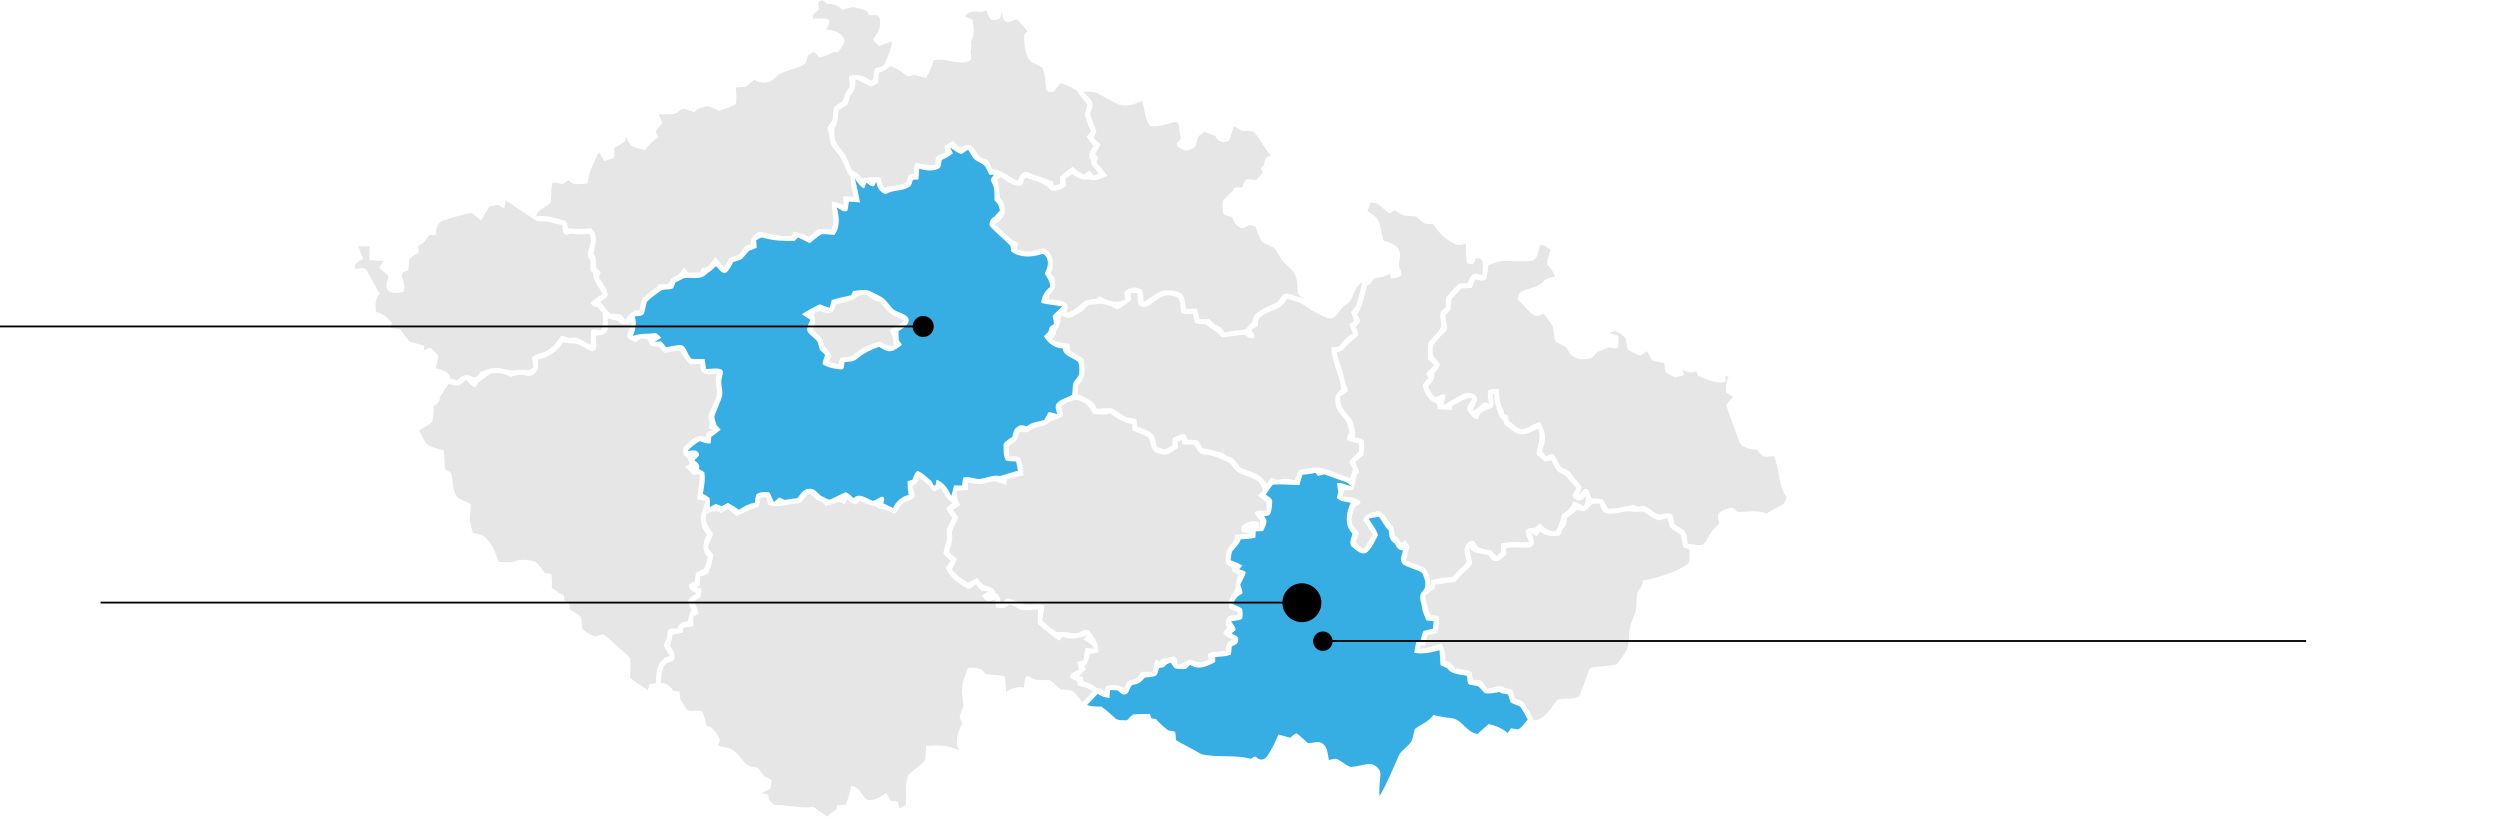
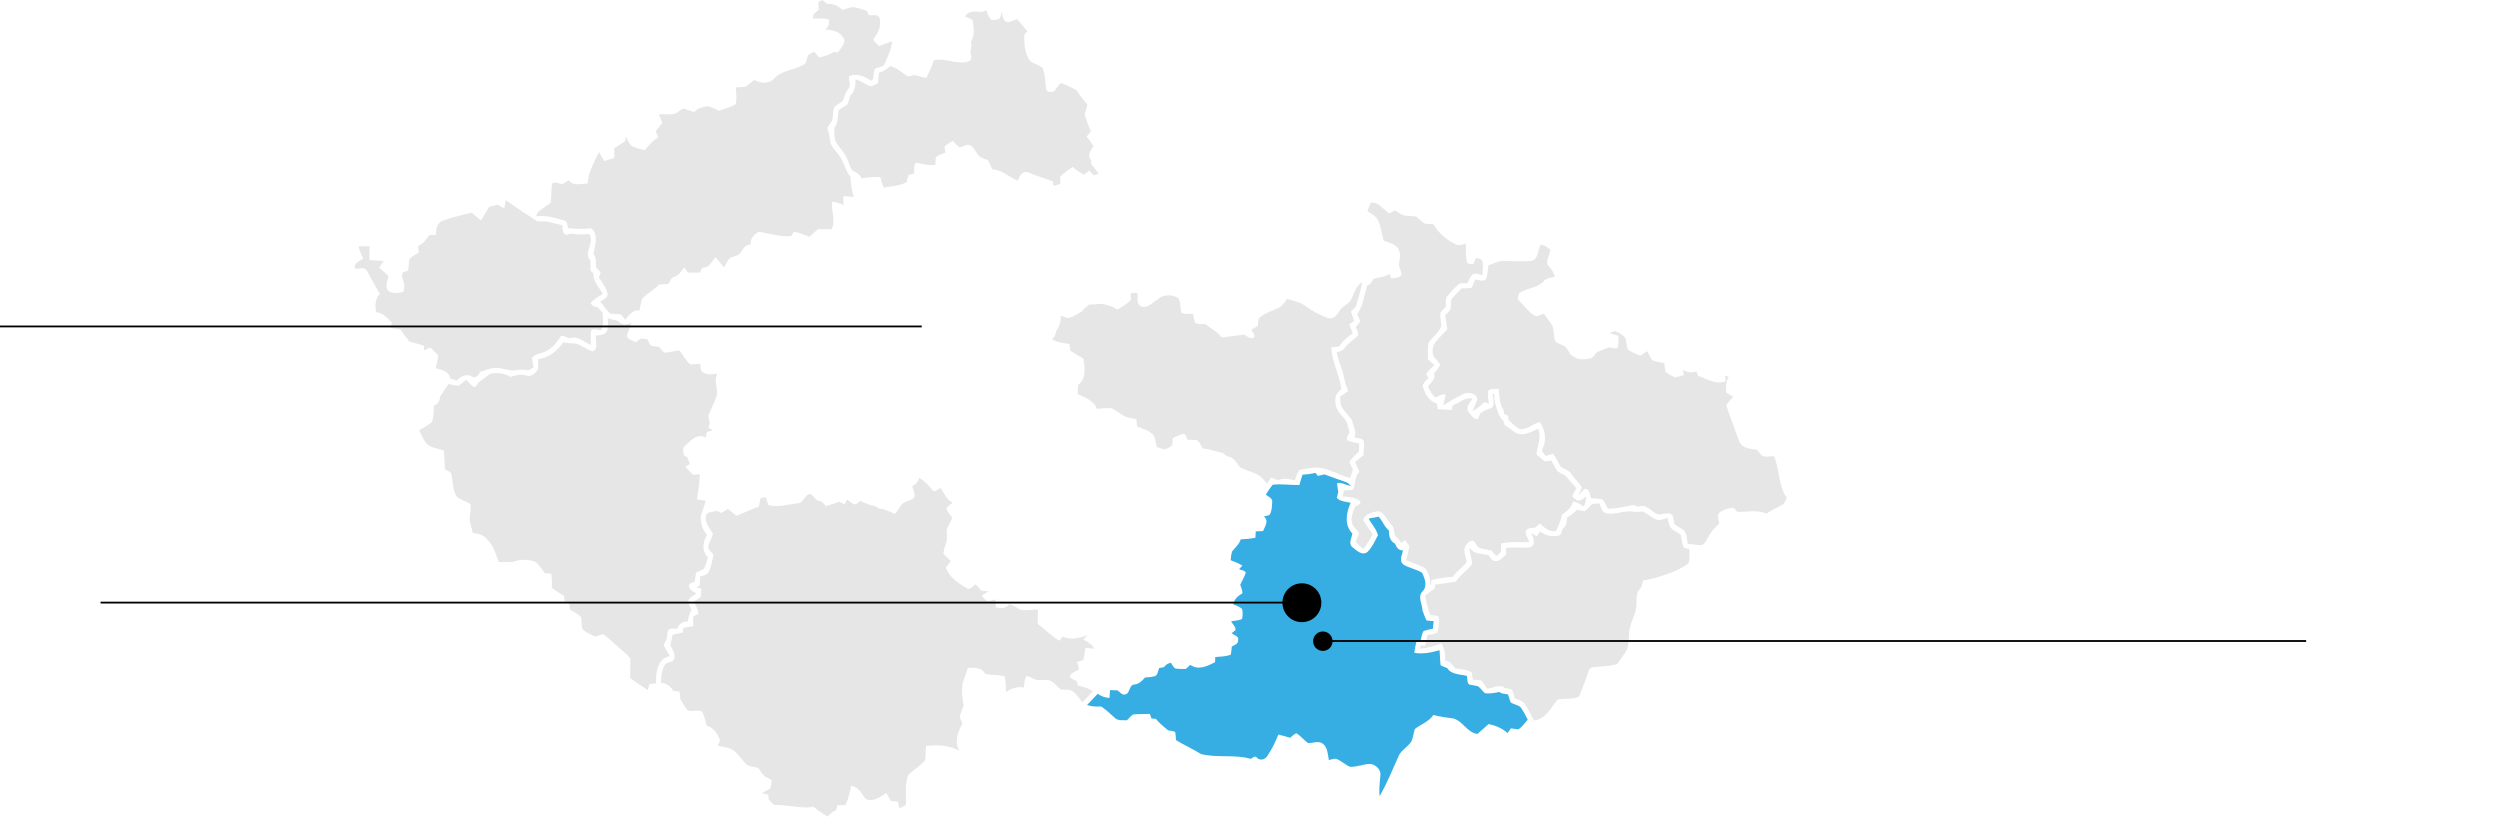
<svg xmlns="http://www.w3.org/2000/svg" xmlns:ns1="http://sodipodi.sourceforge.net/DTD/sodipodi-0.dtd" xmlns:ns2="http://www.inkscape.org/namespaces/inkscape" width="1367" height="446.517" viewBox="0 0 1367 446.517" fill="none" version="1.1" id="svg318" ns1:docname="mapa.svg" ns2:version="1.2.2 (732a01da63, 2022-12-09)">
  <ns1:namedview id="namedview320" pagecolor="#ffffff" bordercolor="#000000" borderopacity="0.25" ns2:showpageshadow="2" ns2:pageopacity="0.0" ns2:pagecheckerboard="0" ns2:deskcolor="#d1d1d1" showgrid="false" ns2:zoom="0.3519715" ns2:cx="-79.551896" ns2:cy="674.77054" ns2:window-width="1920" ns2:window-height="1051" ns2:window-x="-9" ns2:window-y="-9" ns2:window-maximized="1" ns2:current-layer="layer1" />
  <defs id="defs316">
    <clipPath id="clip0_21_812">
      <rect width="783.023" height="446.517" fill="#ffffff" id="rect313" x="0" y="0" />
    </clipPath>
  </defs>
  <g ns2:groupmode="layer" id="layer1" ns2:label="Layer 1" transform="translate(-75.908,-150.58)">
-     <path d="m 287.299,165.194 c -2.955,-0.309 -5.281,-2.184 -7.415,-4.058 -2.006,0.145 -4.232,-0.055 -5.801,1.41 -3.073,2.512 -7.205,2.785 -10.899,3.786 -0.492,1.264 -0.894,2.575 -1.559,3.776 -2.198,1.847 -5.236,0.637 -7.671,-0.055 -1.085,0.51 -2.161,1.029 -3.229,1.547 1.724,2.73 0.757,5.606 -0.319,8.345 2.39,2.884 6.221,5.023 6.202,9.254 1.669,1.51 3.047,3.303 4.168,5.259 -0.583,1.138 -1.158,2.275 -1.714,3.413 1.769,0.4 3.557,0.819 5.335,1.256 0.529,-1.147 0.438,-2.758 1.533,-3.549 2.161,-0.619 4.797,0.036 6.63,-1.502 4.241,-3.658 9.467,-6.26 14.967,-7.352 2.034,1.72 4.533,2.548 7.205,2.338 -0.136,-1.765 -0.145,-3.603 -0.82,-5.259 -0.374,-1.156 -1.496,-2.284 -1.031,-3.549 2.663,-1.429 5.336,-2.875 7.488,-5.05 -1.696,-0.837 -3.429,-1.602 -5.126,-2.403 -3.529,-1.446 -5.636,-4.777 -7.944,-7.607 z" fill="#e6e6e6" id="path274" transform="translate(269.908,150.58)" />
-     <path d="m 395.57,197.971 c -2.818,-2.603 -7.907,-3.003 -8.509,-7.453 -4.424,-0.091 -8.117,-2.966 -10.243,-6.679 0.803,-0.801 1.615,-1.592 2.436,-2.375 0.246,-0.919 0.501,-1.838 0.775,-2.748 0.803,-0.519 1.578,-1.056 2.344,-1.629 -0.192,-1.456 -0.611,-2.866 -0.775,-4.313 1.477,-1.929 3.484,-3.376 5.162,-5.123 -3.749,-0.937 -7.671,-0.956 -11.374,-2.057 0.128,-3.448 2.098,-6.688 4.853,-8.735 0.009,-2.812 -1.606,-5.114 -3.037,-7.38 1.431,-2.448 2.435,-5.414 1.304,-8.19 -0.611,-1.174 -1.66,-3.066 -3.265,-2.193 -5.272,1.593 -11.593,1.929 -16.217,-1.528 -0.365,-1.247 -0.027,-2.849 -1.131,-3.768 -3.384,-3.53 -7.333,-6.488 -10.607,-10.1 -0.639,-2.312 0.556,-4.277 2.572,-5.333 0.958,-1.101 1.915,-2.193 2.9,-3.266 -0.255,-2.184 -1.185,-4.113 -2.955,-5.46 -0.027,-3.394 0.237,-6.98 -1.587,-10.019 -1.313,-1.547 0.502,-2.812 1.277,-4.095 -0.611,0.018 -1.824,0.055 -2.435,0.073 -0.611,-1.256 -1.195,-2.521 -1.861,-3.74 -1.24,-2.803 -4.861,-2.985 -6.722,-5.178 -1.204,-1.51 -2.116,-3.203 -3.11,-4.841 -1.222,0.855 -2.426,1.765 -3.776,2.411 -2.262,-0.728 -4.113,-2.257 -6.056,-3.558 0.493,1.065 0.985,2.129 1.496,3.194 -1.879,1.438 -3.931,2.63 -6.074,3.613 -0.475,1.556 -0.082,3.767 -1.715,4.695 -3.329,1.647 -7.178,1.037 -10.598,0.055 -0.137,1.956 -0.283,3.922 -0.456,5.878 -0.73,0.036 -2.189,0.109 -2.919,0.146 -0.666,1.338 -0.711,3.248 -2.225,3.958 -3.895,2.484 -8.847,1.492 -12.769,3.931 -3.074,-0.856 -4.816,-3.84 -5.071,-6.861 -0.392,0.828 -0.83,1.647 -1.259,2.457 -1.678,0.527 -2.918,-1.138 -4.241,-1.848 -0.301,0.792 -0.903,2.375 -1.204,3.167 -2.271,-1.256 -3.821,-3.303 -5.043,-5.523 0.994,4.377 2.006,8.735 2.818,13.149 -2.052,-0.137 -4.104,-0.292 -6.138,-0.465 -0.201,1.675 -0.292,3.386 -0.821,5.005 -2.098,1.238 -3.94,-1.01 -5.764,-1.811 1.322,4.914 2.006,10.656 -1.268,14.987 -2.454,0.055 -4.934,-0.764 -7.333,-0.182 -2.28,1.293 -4.15,3.167 -6.193,4.769 -2.098,-1.111 -4.223,-2.166 -6.366,-3.167 -0.475,0.464 -1.432,1.401 -1.906,1.874 -5.564,0.091 -11.164,-0.009 -16.554,-1.519 -1.724,-0.81 -3.111,0.346 -4.433,1.274 0.137,1.328 0.228,2.666 0.264,4.013 -1.349,0.628 -2.8,1.028 -4.131,1.674 -1.551,1.292 -2.581,3.094 -4.022,4.495 -1.451,0.81 -3.092,1.156 -4.661,1.647 -1.195,2.029 -2.07,4.45 -4.104,5.815 -2.426,0.682 -3.74,-2.229 -5.308,-3.558 -1.569,1.538 -3.275,2.948 -5.108,4.177 -3.11,3.649 -8.391,1.729 -12.559,2.356 -1.496,0.838 -3.01,1.611 -4.551,2.348 -0.42,1.065 -0.794,2.139 -1.295,3.167 -2.235,1.237 -5.327,-0.018 -7.361,1.811 -2.326,1.829 -4.898,3.412 -6.922,5.587 -0.739,2.147 -0.876,4.459 -1.697,6.588 -1.167,1.483 -3.32,1.046 -4.961,1.447 1.14,3.612 0.437,7.325 -1.131,10.683 4.031,-1.62 8.445,-0.992 12.659,-1.62 1.104,0.728 2.007,1.702 2.992,2.593 -1.213,0.774 -2.417,1.556 -3.63,2.312 1.122,-0.155 2.243,-0.301 3.393,-0.355 1.176,0.901 2.015,2.156 2.955,3.303 2.07,-0.501 4.15,-0.983 6.284,-1.21 4.688,-1.247 4.77,5.095 7.488,7.389 2.371,0.309 4.77,0.154 7.159,0.182 0.283,1.81 0.548,3.63 0.83,5.45 2.873,0.064 6.011,-0.882 8.711,0.446 1.003,1.338 0.109,2.939 -0.092,4.386 -0.884,2.985 0.429,5.997 0.274,9 -0.766,4.395 -3.347,8.207 -4.405,12.512 0.292,1.483 0.802,2.902 1.258,4.349 0.748,0.801 1.496,1.62 2.235,2.439 -1.614,1.438 -3.32,2.775 -5.126,3.949 -0.146,1.21 -0.273,2.421 -0.401,3.64 -2.034,0.127 -3.986,-0.437 -5.819,-1.247 -2.618,1.292 -4.843,3.185 -6.749,5.378 1.888,0.009 4.505,-1.146 5.782,0.801 1.56,1.829 -1.076,3.066 -2.061,4.304 1.632,1.147 3.247,2.475 2.481,4.686 0.994,0.583 1.979,1.147 2.946,1.793 0.693,3.922 -0.11,7.889 -0.794,11.757 1.204,0.709 2.444,1.383 3.585,2.229 0.483,1.674 0.237,3.44 0.255,5.169 1.058,-0.637 2.098,-1.32 3.229,-1.829 1.094,0.364 2.179,0.782 3.237,1.264 1.104,-0.609 2.198,-1.219 3.311,-1.82 2.098,1.165 4.196,2.339 6.129,3.768 2.627,-1.802 5.445,-3.358 8.647,-3.831 0.246,-1.52 0.319,-3.094 0.903,-4.532 1.869,-1.583 4.633,-1.374 6.94,-1.228 1.086,1.692 1.742,3.612 2.6,5.432 0.948,-0.873 1.897,-1.738 2.845,-2.593 1.022,0.446 2.052,0.901 3.083,1.356 2.298,-0.383 4.606,-0.674 6.923,-0.929 1.714,-2.129 3.392,-5.232 6.548,-5.141 2.663,-0.273 4.396,1.975 6.047,3.667 1.551,0.737 3.101,1.493 4.633,2.303 3.302,-0.956 6.102,-3.058 9.358,-4.104 1.624,0.728 2.828,2.111 4.15,3.275 3.32,-3.312 7.105,0.392 10.525,1.429 1.733,-0.209 3.047,-1.592 4.652,-2.202 2.389,-0.4 1.377,2.348 1.103,3.585 1.761,0.801 3.512,1.647 5.236,2.557 1.76,-3.521 4.679,-6.315 8.619,-7.161 -0.52,-2.457 -0.648,-4.978 -0.575,-7.48 0.866,-0.282 1.751,-0.555 2.636,-0.828 0.693,-1.747 1.113,-3.786 2.827,-4.859 2.919,1.328 5.281,3.558 7.616,5.714 0.264,0.528 0.793,1.593 1.058,2.13 1.769,1.001 1.332,-2.539 1.687,-2.976 4.068,1.52 6.394,5.205 8.036,9.009 0.483,-1.984 0.985,-3.959 1.514,-5.933 1.459,0.036 2.918,0.072 4.387,0.127 0.173,-1.456 0.31,-2.912 0.629,-4.34 3.229,-1.129 6.53,1.201 9.85,0.627 3.411,-0.655 6.713,-2.238 10.27,-1.519 3.247,-1.019 6.53,-1.948 9.805,-2.921 -0.338,-1.693 -0.657,-3.376 -1.004,-5.05 -1.842,-0.064 -3.703,-0.01 -5.499,-0.41 -1.651,-2.666 -1.295,-6.097 -1.35,-9.118 1.058,-1.847 3.137,-2.73 4.806,-3.94 0.557,-1.984 0.657,-4.486 2.846,-5.432 1.432,-1.393 3.256,-0.856 4.925,-0.273 2.718,-2.23 6.23,-2.594 9.513,-3.413 1.049,-1.274 1.55,-2.893 2.417,-4.276 1.66,-0.173 3.238,0.627 4.825,1.019 -0.356,-1.929 -1.651,-4.223 -0.146,-5.97 2.079,-2.511 5.664,-2.802 8.236,-4.65 0.447,-2.183 0.209,-4.467 0.793,-6.624 1.076,-1.902 3.211,-3.385 3.174,-5.76 0.091,-1.847 0.073,-3.758 -0.584,-5.505 z m -98.302,-16.716 c 0.073,1.574 0.137,3.148 0.183,4.731 0.584,0.838 1.167,1.675 1.751,2.521 -1.851,1.374 -3.685,2.994 -5.992,3.494 -2.472,0.437 -4.561,-1.283 -6.576,-2.384 -4.278,1.556 -8.473,3.504 -11.93,6.525 -1.833,1.792 -4.524,1.547 -6.868,1.856 -0.456,1.31 0.128,4.195 -1.961,4.013 -3.475,-0.373 -7.223,-0.91 -10.151,-2.939 0.164,-1.784 1.031,-3.394 1.441,-5.114 -0.903,-0.919 -1.952,-1.665 -2.818,-2.594 -0.62,-1.528 -0.775,-3.194 -1.432,-4.695 -1.514,-1.893 -3.657,-3.158 -5.162,-5.041 -1.131,-2.312 0.447,-4.668 1.368,-6.761 -1.578,-1.019 -3.165,-2.048 -4.725,-3.094 3.165,-1.956 6.439,-3.749 9.768,-5.405 1.843,0.655 3.64,1.465 5.564,1.911 0.328,-1.429 0.611,-2.867 1.085,-4.259 3.43,-1.119 6.987,-1.765 10.507,-2.539 0.402,-0.8 0.821,-1.601 1.232,-2.402 3.091,-0.227 6.439,-1.219 9.385,0.246 2.426,1.11 4.87,2.256 7.105,3.74 2.015,1.747 3.383,4.094 5.29,5.96 2.453,1.974 6.129,2.12 8.153,4.659 1.742,3.813 -2.982,5.523 -5.217,7.571 z" fill="#36aee3" id="path276" transform="translate(269.908,150.58)" />
    <path d="m 632.113,384.167 c -0.684,-1.447 -0.912,-3.049 -1.577,-4.477 -1.141,-0.228 -2.281,-0.419 -3.412,-0.564 -0.31,-0.192 -0.921,-0.565 -1.222,-0.756 -2.626,0.473 -5.308,1.092 -7.971,0.655 -1.341,-1.201 -2.372,-2.702 -3.776,-3.83 -1.614,-0.419 -3.284,-0.528 -4.889,-0.92 -1.204,-1.183 -0.766,-3.184 -1.158,-4.704 -3.767,-0.965 -8.446,-0.582 -10.79,-4.268 -1.222,-0.491 -2.471,-0.892 -3.593,-1.547 -0.347,-2.73 -0.338,-5.496 -0.575,-8.226 -4.496,1.274 -9.148,2.275 -13.818,1.411 0.31,-2.157 0.712,-4.286 1.204,-6.406 0.584,-0.119 1.751,-0.355 2.335,-0.474 0.411,-1.71 0.584,-3.548 1.551,-5.05 1.651,-0.564 3.383,-0.864 5.098,-1.247 0.119,-1.383 0.255,-2.757 0.401,-4.131 -1.313,-0.063 -2.599,-0.191 -3.876,-0.364 -0.967,-1.774 -1.523,-3.721 -2.262,-5.578 -0.036,-3.403 -2.791,-7.389 -0.018,-10.264 2.909,-2.775 1.341,-7.061 -0.1,-10.183 -3.211,-2.183 -7.342,-2.529 -10.544,-4.74 -2.134,-2.039 -0.483,-5.178 0.073,-7.562 -2.408,0.1 -3.612,-1.62 -4.378,-3.649 -2.809,-1.465 -3.411,-4.313 -3.374,-7.225 -2.463,-2.048 -3.512,-5.169 -5.546,-7.562 -1.86,0.364 -3.712,0.719 -5.563,1.065 1.724,2.993 4.268,5.705 5.135,9.09 -1.688,3.085 -3.065,6.534 -5.646,9.009 -2.764,2.466 -5.855,-0.501 -8.017,-2.266 -2.837,-1.838 -0.702,-5.15 -0.31,-7.689 -4.57,-4.514 -3.402,-11.466 -0.985,-16.753 -2.472,-0.819 -5.947,-0.573 -7.561,-2.857 0.21,-0.764 0.638,-2.284 0.848,-3.039 -0.283,-1.638 -0.629,-3.276 -0.647,-4.932 2.517,-0.61 4.916,1.365 7.469,1.492 -0.83,-0.837 -1.614,-1.756 -2.781,-2.084 -3.913,-1.346 -7.826,-2.684 -11.675,-4.176 -1.176,0.291 -2.362,0.582 -3.53,0.873 -0.337,-0.427 -1.021,-1.283 -1.368,-1.71 -2.298,0.618 -4.679,0.882 -7.041,0.991 -0.656,1.875 -1.222,3.768 -1.724,5.688 -4.861,0.027 -9.704,-0.683 -14.556,-0.21 -1.423,1.711 -2.645,3.567 -3.794,5.469 1.341,1.174 3.83,1.911 3.475,4.131 -0.064,1.993 -0.21,4.05 -0.894,5.942 -0.429,1.648 -2.399,1.393 -3.685,1.875 2.964,2.211 0.648,5.341 -0.383,7.953 -1.359,0.055 -2.7,0.118 -4.031,0.173 -0.073,1.156 -0.128,2.311 -0.183,3.467 -2.645,0.546 -5.344,0.792 -8.026,0.892 -0.821,2.693 -3.019,4.477 -4.697,6.597 -0.565,1.538 -0.584,3.212 -0.812,4.823 2.217,0.764 4.36,1.738 6.421,2.893 -0.62,0.674 -1.222,1.356 -1.815,2.048 1.232,0.546 2.892,0.491 3.703,1.756 -0.729,2.357 -2.034,4.468 -3.064,6.697 0.438,1.565 1.322,3.112 1.122,4.805 -2.454,1.265 -4.406,3.094 -4.926,5.924 1.642,0.773 3.53,1.237 4.834,2.575 0.411,1.756 0.329,3.612 -0.027,5.378 -1.806,1.037 -4.022,0.882 -5.992,1.365 0.848,1.528 2.526,2.912 2.417,4.786 -0.547,0.419 -1.642,1.247 -2.18,1.665 1.423,1.129 4.277,1.666 3.584,4.031 0.092,1.975 -2.17,2.412 -3.456,3.294 -0.155,1.493 -0.219,3.003 -0.584,4.477 -2.718,0.956 -5.628,1.038 -8.473,1.247 -0.009,0.692 -0.037,2.066 -0.055,2.757 -4.122,2.202 -9.257,4.668 -13.599,1.502 -0.811,0.737 -1.605,1.474 -2.389,2.229 -1.989,-0.045 -4.004,0.155 -5.929,-0.309 -1.067,-0.756 -1.532,-2.039 -2.271,-3.049 -1.569,0.264 -2.873,1.092 -3.785,2.394 -0.894,0.154 -1.778,0.318 -2.645,0.482 -0.529,1.328 -0.656,2.903 -1.578,4.031 -1.842,1.101 -4.15,0.846 -6.193,1.183 -1.477,1.811 -3.228,3.449 -5.645,3.785 -3.302,0.091 -2.262,5.178 -5.391,5.478 -1.687,0.31 -2.708,-1.538 -4.022,-2.275 -1.35,-0.063 -2.69,-0.109 -4.031,-0.145 -0.091,1.419 -0.173,2.839 -0.265,4.268 -2.362,-0.073 -4.551,-0.883 -6.457,-2.248 -1.97,2.029 -3.913,4.077 -5.828,6.142 2.49,0.846 5.135,0.937 7.753,0.81 2.562,1.793 4.916,3.858 7.205,5.997 1.705,2.011 4.533,1.365 6.859,1.547 1.048,-1.12 2.061,-2.294 3.329,-3.176 3.037,-0.337 6.11,-0.173 9.166,-0.31 0.246,0.628 0.729,1.884 0.976,2.512 0.574,0.045 1.714,0.146 2.289,0.191 1.997,2.357 4.35,4.35 6.758,6.279 1.277,0.318 2.791,0.164 3.895,1.01 0.246,1.41 0.292,2.857 0.383,4.295 4.423,2.812 9.285,4.859 13.708,7.671 8.893,2.202 18.415,0.063 27.262,2.62 1.076,-0.646 2.216,-1.965 3.356,-0.618 1.66,1.792 4.323,0.992 5.555,-0.837 2.471,-3.704 4.487,-7.699 6.119,-11.83 2.18,0.501 4.342,1.101 6.476,1.765 1.067,-0.882 2.007,-1.992 3.329,-2.511 2.472,1.447 4.141,3.904 6.549,5.441 2.645,-0.009 5.618,-1.465 7.999,0.319 2.617,2.157 2.672,5.869 3.256,8.936 1.322,-0.264 2.645,-0.883 4.031,-0.692 2.709,1.083 4.834,3.203 7.506,4.368 3.968,0.237 7.725,-1.784 11.702,-1.52 2.645,0.71 5.381,3.203 4.916,6.179 -0.328,3.794 -0.803,7.598 -0.447,11.42 4.25,-7.216 7.278,-15.087 10.753,-22.685 1.706,-2.767 4.679,-4.441 6.549,-7.08 1.131,-2.184 1.222,-4.723 2.025,-7.016 3.365,-2.566 7.652,-3.994 10.133,-7.643 3.548,0.955 7.196,1.419 10.835,1.902 5.272,1.383 7.661,7.852 13.261,8.471 2.016,-1.811 4.077,-3.576 6.093,-5.396 3.794,0.774 7.424,2.302 10.334,4.905 0.62,-0.865 1.24,-1.729 1.887,-2.575 1.296,0.236 2.618,0.436 3.95,0.591 2.161,-1.319 3.602,-3.458 5.217,-5.36 -1.368,-2.356 -2.426,-4.922 -4.15,-7.043 -1.624,-0.928 -3.457,-1.392 -5.099,-2.256 z" fill="#36aee3" id="path278" transform="translate(269.908,150.58)" />
    <path d="m 99.953,118.267 c 5.098,-0.7 9.969,1.029 14.785,2.439 1.705,0.546 1.413,2.675 1.824,4.059 4.168,0.345 8.327,0.682 12.477,-0.019 4.569,3.322 2.28,9.464 1.477,14.014 1.861,2.084 1.14,4.895 1.441,7.425 0.739,1.01 1.688,1.847 2.472,2.83 -0.301,0.919 -0.629,1.838 -0.985,2.739 1.778,2.948 4.296,5.696 4.825,9.2 -0.183,2.111 -2.536,2.884 -4.004,3.976 1.76,2.102 3.183,4.504 5.226,6.37 1.879,0.682 3.958,0.318 5.919,0.628 0.94,0.901 1.687,1.983 2.517,3.003 1.888,-2.685 4.068,-5.524 7.762,-5.233 0.529,-2.275 0.684,-4.695 1.788,-6.797 2.9,-2.621 6.284,-4.677 9.12,-7.389 1.642,-0.064 3.302,-0.027 4.935,-0.291 0.93,-1.401 1.295,-3.376 3.192,-3.804 2.508,-0.837 3.84,-3.239 5.463,-5.141 0.675,0.928 1.359,1.856 2.034,2.784 2.162,-0.009 4.323,-0.018 6.494,-0.027 0.456,-0.892 0.912,-1.774 1.386,-2.648 3.648,0.155 5.144,-3.339 7.123,-5.723 1.587,1.847 3.165,3.694 4.743,5.55 0.958,-1.738 1.76,-3.585 3.055,-5.095 1.66,-0.838 3.603,-1.047 5.172,-2.048 1.897,-2.093 2.864,-5.751 6.357,-5.305 -0.566,-3.194 1.87,-5.896 4.642,-7.079 5.765,1.164 11.465,2.921 17.43,2.411 0.529,-0.819 1.067,-1.629 1.605,-2.439 2.846,0.674 5.627,1.62 8.309,2.821 1.596,-1.356 3.183,-2.73 4.752,-4.122 2.471,-0.055 4.943,-0.055 7.424,0 2.399,-4.805 -0.219,-10.055 0.201,-15.105 2.198,0.254 4.332,0.882 6.302,1.902 -0.037,-1.648 -0.064,-3.304 -0.046,-4.942 1.888,0.128 3.785,0.292 5.673,0.465 -1.167,-3.549 -1.678,-7.262 -1.76,-10.993 -2.946,-3.33 -3.502,-7.953 -6.111,-11.493 -1.514,-2.311 -3.712,-4.195 -4.77,-6.788 -0.638,-2.857 -0.793,-5.824 -1.87,-8.572 0.903,-1.301 1.898,-2.548 2.636,-3.958 0.858,-2.411 0.128,-5.196 1.368,-7.471 1.451,-1.292 3.275,-2.102 4.67,-3.458 0.684,-2.284 1.304,-4.614 2.928,-6.434 1.742,-1.975 -0.255,-4.65 0.429,-6.925 4.076,-1.593 8.582,0.018 11.82,2.657 0.31,-0.264 0.948,-0.801 1.259,-1.065 0.237,-1.865 0.346,-3.767 0.921,-5.56 1.724,-1.001 4.469,-0.719 5.381,-2.766 1.742,-3.94 3.648,-7.917 4.113,-12.257 -2.444,0.773 -4.852,1.683 -7.232,2.63 -0.976,-1.547 -4.324,-3.039 -2.271,-4.959 2.289,-2.903 3.548,-6.77 2.617,-10.41 -1.085,-2.248 -3.803,-1.492 -5.773,-1.483 -0.429,-0.819 -0.857,-1.629 -1.268,-2.439 -2.453,-0.673 -4.834,-1.711 -7.36,-2.057 -2.025,0.237 -3.931,1.028 -5.865,1.611 -2.243,-2.22 -5.053,-3.649 -8.29,-3.267 -0.94,-0.737 -1.861,-1.483 -2.782,-2.22 -0.73,0.337 -1.46,0.682 -2.18,1.028 0.082,1.465 0.21,2.921 0.173,4.386 -0.894,0.837 -1.851,1.574 -2.8,2.339 -0.082,0.582 -0.264,1.738 -0.355,2.32 2.827,0.091 5.663,-0.018 8.463,0.391 1.086,2.129 0.156,4.322 -1.751,5.533 3.375,0.546 7.443,0.855 9.504,4.022 2.836,2.839 -0.958,6.115 -2.426,8.617 -0.611,-0.055 -1.824,-0.173 -2.426,-0.228 -2.372,1.574 -5.099,2.466 -7.88,2.994 -0.912,-1.028 -1.843,-2.057 -2.755,-3.076 -1.085,0.61 -2.389,0.946 -3.283,1.838 -0.684,1.501 -0.776,3.23 -1.605,4.659 -5.354,3.676 -12.87,3.276 -17.266,8.372 -2.809,2.876 -7.36,2.275 -10.634,0.582 -1.597,1.201 -3.174,2.42 -4.725,3.676 -1.76,0.137 -3.52,0.273 -5.272,0.409 0.101,3.03 0.575,6.124 -0.146,9.109 -2.763,1.793 -6.047,2.466 -9.084,3.612 -1.842,-0.846 -3.63,-1.847 -5.6,-2.329 -1.942,-0.291 -3.812,0.582 -5.636,1.092 -0.757,0.655 -1.533,1.283 -2.335,1.865 -2.034,-0.437 -3.922,-1.356 -5.938,-1.865 -1.796,0.801 -3.174,2.375 -5.043,3.012 -2.8,0.319 -5.628,0.091 -8.437,0.155 0.666,1.547 1.341,3.103 2.016,4.659 -1.232,1.501 -2.463,3.003 -3.658,4.532 0.456,1.165 0.922,2.339 1.378,3.522 -3.065,1.629 -5.227,4.34 -7.416,6.943 -2.316,-0.719 -4.733,-1.174 -6.922,-2.22 -1.66,-1.41 -2.399,-3.576 -3.493,-5.405 -0.046,0.664 -0.146,2.002 -0.201,2.666 -1.988,1.247 -3.967,2.502 -5.956,3.749 -0.027,1.82 -0.054,3.649 -0.073,5.478 -1.815,0.546 -3.639,1.074 -5.454,1.592 -0.967,-1.629 -1.924,-3.249 -2.918,-4.85 -2.737,5.469 -5.701,11.038 -6.184,17.244 -3.42,-0.191 -8.017,1.656 -10.243,-1.829 -1.158,0.682 -2.307,1.365 -3.456,2.048 -1.843,-0.028 -4.095,-1.52 -5.682,-0.237 -0.694,3.358 -0.228,6.834 -0.785,10.219 -2.015,2.12 -4.788,3.294 -6.886,5.305 -0.292,0.664 -1.76,2.002 -0.31,2.338 z" fill="#e6e6e6" id="path280" transform="translate(269.908,150.58)" />
    <path d="m 286.552,39.893 c -0.137,1.875 -0.265,3.749 -0.383,5.624 -1.715,0.528 -3.585,2.439 -5.4,1.247 -2.244,-1.365 -4.551,-2.639 -7.077,-3.403 0.255,3.294 -0.283,6.697 -2.873,8.99 -0.411,1.574 -0.776,3.158 -1.35,4.686 -1.533,1.256 -3.375,2.038 -4.944,3.23 -0.51,3.321 -0.009,6.961 -2.362,9.709 0.091,2.257 -0.055,4.559 0.511,6.761 1.386,3.24 4.25,5.542 5.846,8.681 1.396,2.421 1.906,5.232 3.329,7.635 2.125,1.083 4.314,2.147 5.299,4.486 3.384,-0.5 6.804,-0.892 10.224,-0.719 0.438,2.002 1.013,3.985 1.961,5.814 4.169,-1.01 8.647,-0.809 12.432,-3.103 0.31,-1.301 0.593,-2.612 1.04,-3.876 0.994,-0.3 2.006,-0.564 3.028,-0.783 0.282,-1.975 -0.539,-4.477 1.204,-5.924 3.447,0.637 6.876,1.82 10.443,1.201 0.218,-1.456 -0.265,-3.148 0.565,-4.459 1.514,-1.01 3.284,-1.538 4.953,-2.239 -0.192,-1.119 -0.42,-2.239 -0.539,-3.376 1.359,-1.201 2.965,-2.093 4.497,-3.048 1.213,1.228 2.362,2.557 3.767,3.585 2.025,-0.437 4.095,-2.129 6.184,-0.983 2.033,1.474 2.772,4.104 4.587,5.815 1.405,1.046 3.138,1.52 4.752,2.184 0.83,1.647 1.605,3.312 2.371,4.996 5.363,0.209 9.103,4.231 13.791,6.197 0.976,-1.72 1.596,-4.113 3.821,-4.614 1.378,-0.546 2.709,0.473 4.004,0.855 3.731,1.638 7.735,2.539 11.465,4.195 0.1,0.601 0.301,1.802 0.41,2.402 1.204,-0.373 2.426,-0.746 3.649,-1.119 0,-1.365 -0.274,-2.758 0.054,-4.104 2.025,-1.975 4.396,-3.531 6.658,-5.214 1.879,1.711 3.977,3.158 6.257,4.304 0.967,-0.764 1.943,-1.52 2.928,-2.275 0.766,0.874 1.55,1.738 2.335,2.621 0.948,-0.282 1.897,-0.564 2.863,-0.837 -1.358,-1.765 -2.736,-3.513 -4.122,-5.241 -0.073,-0.61 -0.21,-1.829 -0.274,-2.439 -2.216,-2.621 0.146,-5.196 1.496,-7.534 -1.277,-1.702 -2.544,-3.403 -3.748,-5.15 0.757,-0.965 1.532,-1.92 2.298,-2.885 -1.377,-3.012 -2.508,-6.115 -3.475,-9.273 0.602,-1.729 1.25,-3.44 1.596,-5.241 -2.016,-2.593 -4.25,-5.032 -5.928,-7.88 -2.618,-1.629 -5.527,-2.821 -8.364,-4.004 -1.797,1.028 -2.599,3.121 -3.995,4.577 -1.322,0.51 -3.739,0.655 -4.241,-1.028 -0.757,-3.904 -0.292,-8.117 -2.088,-11.784 -1.98,-1.711 -4.825,-2.12 -6.786,-3.877 -3.019,-4.113 -3.256,-9.391 -3.147,-14.295 0.575,-0.673 1.159,-1.347 1.742,-2.02 -2.079,-2.002 -3.721,-4.386 -5.673,-6.488 -1.724,0.5 -3.329,1.392 -5.098,1.702 -2.727,-0.473 -2.928,-3.694 -3.202,-5.878 -0.428,1.365 -0.483,2.994 -1.55,4.049 -1.35,0.592 -2.873,0.582 -4.305,0.437 -1.45,-1.41 -1.934,-3.458 -2.745,-5.241 -0.639,0.273 -1.925,0.81 -2.563,1.074 -3.201,-0.428 -7.242,-0.955 -8.92,2.511 1.368,0.555 2.836,0.992 4.104,1.793 0.502,3.931 1.359,8.39 -1.012,11.902 0.492,1.784 0.328,3.585 -0.183,5.341 0.228,2.02 1.35,5.041 -1.541,5.578 -6.147,1.674 -12.24,-2.229 -18.469,-0.801 -1.14,3.349 -2.59,6.57 -4.15,9.737 -2.198,-0.555 -4.387,-1.119 -6.576,-1.665 -1.541,0.246 -3.366,1.456 -4.688,0.045 -2.609,-1.938 -5.162,-4.104 -8.409,-4.886 -1.806,1.683 -3.977,2.866 -6.284,3.722 z" fill="#e6e6e6" id="path282" transform="translate(269.908,150.58)" />
    <path d="m 549.818,175.568 c -0.665,1.192 -1.614,2.183 -2.481,3.23 0.548,1.492 1.624,2.985 1.223,4.659 -2.363,2.293 -5.236,4.058 -7.224,6.734 -0.976,1.592 -2.846,1.92 -4.478,2.447 0.967,4.732 3.156,9.1 4.059,13.85 0.492,2.521 1.349,4.941 2.271,7.334 -1.487,1.029 -2.965,2.039 -4.442,3.049 0.283,2.047 -0.046,4.395 1.24,6.169 1.697,2.357 3.685,4.504 5.381,6.87 0.493,3.112 2.609,6.115 1.286,9.3 1.724,0.437 3.822,0.3 5.09,1.802 0.328,2.611 0,5.241 -0.192,7.862 -1.569,1.201 -3.092,2.466 -4.542,3.813 0.775,1.756 1.532,3.512 2.244,5.305 -2.572,2.639 -1.843,6.515 -3.366,9.6 -1.578,0.691 -3.338,0.391 -4.989,0.491 -0.246,1.101 -0.465,2.211 -0.693,3.322 3.156,0.445 6.822,0.327 9.394,2.475 1.241,1.738 -1.641,2.393 -2.599,3.212 -1.213,2.721 -2.526,5.678 -1.669,8.717 0.219,2.557 3.247,3.649 3.73,6.006 -0.547,1.538 -1.331,2.976 -1.851,4.532 1.249,1.465 2.809,2.629 4.286,3.876 1.961,-2.521 3.603,-5.269 5.099,-8.08 -1.706,-2.585 -3.594,-5.042 -5.162,-7.708 1.003,-3.667 5.654,-4.832 9.038,-4.832 3.293,1.902 4.542,5.779 7.242,8.326 0.383,1.675 0.757,3.349 1.131,5.042 1.35,1.092 2.499,2.402 3.338,3.94 0.675,-0.546 1.359,-1.083 2.061,-1.602 0.794,0.992 1.542,2.011 2.262,3.076 -0.073,2.721 -1.14,5.305 -1.669,7.962 3.284,1.42 6.768,2.393 9.933,4.077 2.699,2.293 3.456,6.178 3.119,9.563 1.149,-0.382 0.52,-2.084 0.802,-2.775 3.776,-1.128 7.725,-1.483 11.647,-1.784 2.043,-3.157 5.427,-5.095 7.653,-8.053 -0.338,-2.147 -1.177,-4.195 -1.314,-6.369 0.228,-2.557 2.116,-5.469 4.98,-5.36 1.14,1.083 1.724,2.657 2.891,3.722 2.198,0.928 4.606,1.183 6.959,1.619 0.912,1.029 1.824,2.057 2.746,3.094 0.802,-0.737 1.614,-1.465 2.426,-2.193 0.018,-1.565 0.036,-3.139 0.237,-4.686 5.062,-1.392 10.251,-0.492 15.377,-0.792 -0.784,-1.756 -1.76,-3.449 -2.17,-5.332 0.228,-2.521 3.292,-2.366 5.171,-2.557 0.921,-0.746 1.806,-1.52 2.754,-2.257 2.417,2.275 5.017,4.732 8.656,4.186 1.477,-2.894 2.809,-5.815 3.393,-9.009 2.581,-1.911 5.235,-3.749 5.955,-7.097 2.18,-0.382 4.032,1.765 6.002,2.548 0.848,-1.729 1.167,-3.604 1.204,-5.506 -1.314,0.938 -2.472,2.521 -4.26,2.312 -1.386,-0.392 -2.599,-1.256 -3.283,-2.512 0.648,-1.483 1.477,-2.875 2.289,-4.277 -1.888,-1.92 -3.612,-3.994 -5.326,-6.06 -1.277,-1.565 -3.43,-1.902 -4.962,-3.121 -1.468,-1.765 -2.335,-3.922 -3.374,-5.933 -1.204,0.182 -2.399,0.391 -3.585,0.455 -1.742,-1.019 -3.119,-2.512 -4.588,-3.849 0.502,-4.677 2.828,-9.273 0.867,-13.95 -3.657,1.538 -7.68,4.149 -11.738,2.457 -2.29,-1.329 -4.278,-3.112 -6.522,-4.513 -0.31,-0.838 -0.611,-1.675 -0.893,-2.503 -1.46,-1.201 -2.317,-2.821 -2.773,-4.613 -1.414,-3.049 -2.034,-6.343 -2.007,-9.682 -0.237,-0.119 -0.72,-0.337 -0.966,-0.446 0.191,2.411 1.231,5.041 0.109,7.361 -1.113,0.856 -2.499,1.202 -3.767,1.72 -1.021,0.573 -2.043,1.147 -3.046,1.72 -0.41,1.056 -0.83,2.111 -1.268,3.167 -2.453,0.291 -3.912,-2.275 -5.244,-3.922 -1.742,-2.648 1.003,-5.105 2.307,-7.234 -4.168,-1.138 -7.159,2.575 -10.899,3.612 -0.118,0.655 -0.365,1.966 -0.483,2.612 -2.581,-0.164 -5.172,-0.319 -7.744,-0.492 -0.118,-0.992 -0.228,-1.983 -0.319,-2.966 -4.368,-1.256 -6.895,-5.624 -7.834,-9.791 0.392,-1.829 2.006,-3.003 3.183,-4.35 -0.502,-0.664 -0.976,-1.328 -1.414,-2.011 1.286,-1.865 2.982,-3.385 4.597,-4.959 -1.177,-1.056 -2.353,-2.111 -3.521,-3.158 0.037,-3.003 -0.255,-6.051 0.329,-9.008 2.043,-3.249 5.673,-5.442 6.977,-9.164 -0.037,-2.457 -0.821,-4.895 -0.484,-7.361 0.849,-1.147 1.907,-2.139 2.91,-3.176 0.182,-1.829 -0.246,-3.867 0.575,-5.551 1.815,-2.184 3.839,-4.204 5.819,-6.242 1.358,-1.665 3.666,-0.892 5.536,-1.092 0.729,-1.565 1.268,-3.285 2.462,-4.586 1.669,-1.447 3.84,-0.173 5.701,0.145 0.064,-2.538 0.501,-5.15 -0.073,-7.652 -0.438,-1.429 -2.235,-1.302 -3.338,-1.857 -0.575,1.229 -1.095,2.494 -1.761,3.677 -1.14,-0.155 -2.508,-0.146 -3.274,-1.129 -0.848,-3.358 -0.629,-6.852 -0.593,-10.273 -1.915,0.355 -3.995,1.474 -5.819,0.309 -4.916,-2.393 -9.248,-6.078 -11.884,-10.919 -1.715,-0.119 -3.457,-0.009 -5.117,-0.474 -1.614,-1.055 -2.845,-2.566 -4.396,-3.676 -2.262,-0.427 -4.597,-0.182 -6.831,-0.664 -1.769,-0.664 -3.293,-1.811 -4.871,-2.803 -0.966,0.564 -1.924,1.138 -2.872,1.711 -3.439,-1.956 -5.829,-6.388 -10.252,-5.833 -0.62,1.529 -1.24,3.049 -1.87,4.577 2.162,1.565 4.898,2.785 6.029,5.378 1.441,3.412 1.851,7.152 2.818,10.719 3.22,1.329 7.817,2.021 8.637,6.07 1.496,2.912 -1.149,6.015 0.219,8.89 0.365,1.474 1.761,3.376 0.201,4.632 -1.323,1.019 -3.192,0.801 -4.743,1.192 -0.374,-0.874 -0.739,-1.747 -1.085,-2.612 -2.481,1.866 -5.618,1.929 -8.51,2.621 -0.757,0.91 -1.313,1.956 -1.906,2.957 -0.429,0.191 -1.268,0.583 -1.687,0.774 -1.833,5.278 -2.134,11.238 -5.573,15.833 0.611,1.21 1.25,2.421 1.751,3.695 z" fill="#e6e6e6" id="path284" transform="translate(269.908,150.58)" />
-     <path d="m 494.228,263.524 c -3.411,-2.821 -8.081,-3.267 -11.729,-5.651 -1.633,-1.137 -2.636,-2.893 -3.749,-4.486 -4.469,-2.211 -9.075,-4.477 -14.128,-4.904 -3.146,0.154 -4.168,-3.231 -5.691,-5.315 -2.098,-0.054 -4.195,-0.091 -6.284,-0.145 -0.109,-0.619 -0.328,-1.847 -0.447,-2.466 -0.793,0.346 -1.587,0.691 -2.371,1.046 0.118,1.065 0.255,2.139 0.392,3.221 -2.098,1.338 -4.022,3.167 -6.503,3.75 -2.526,0.027 -5.226,-0.619 -7.196,-2.239 -1.204,-2.066 -1.359,-4.522 -2.317,-6.679 -2.572,-2.066 -5.828,-2.976 -8.829,-4.204 -0.127,-1.201 -0.246,-2.393 -0.355,-3.585 -4.479,-0.756 -8.473,-3.012 -11.93,-5.87 -0.711,0.21 -1.423,0.428 -2.116,0.647 -2.399,-0.073 -4.807,0.063 -7.178,-0.319 -1.505,-2.675 -3.074,-5.551 -6.202,-6.579 -3.739,-2.602 -7.962,0.364 -11.273,2.266 0.201,1.756 1.021,3.458 0.885,5.241 -2.098,2.302 -5.682,1.929 -7.935,4.022 -2.791,2.348 -6.905,1.675 -9.778,3.949 -1.733,1.475 -3.858,1.238 -5.928,0.91 -0.611,1.411 -0.985,2.903 -1.614,4.314 -1.268,1.365 -2.928,2.293 -4.433,3.366 0.128,1.893 0.255,3.795 0.41,5.697 1.952,0.227 4.315,-0.419 5.911,1.055 1.304,2.958 1.395,6.279 1.924,9.437 -3.147,0.473 -6.238,1.237 -9.294,2.093 -0.073,0.773 -0.219,2.32 -0.283,3.093 -2.143,-0.673 -4.195,-1.628 -6.393,-2.093 -2.791,0.237 -5.381,1.657 -8.209,1.575 -2.152,-0.073 -4.277,-0.455 -6.402,-0.765 0.018,1.338 0.027,2.685 0.045,4.031 -2.006,0.146 -4.004,0.283 -5.992,0.419 -0.374,2.757 0.137,5.451 1.943,7.635 -1.378,0.964 -2.764,1.92 -4.15,2.866 1.03,1.283 2.116,2.548 2.882,4.031 -0.93,3.44 -3.995,6.288 -3.265,10.092 0.328,2.984 -1.095,5.714 -1.633,8.58 0.657,1.839 2.8,2.548 4.214,3.713 -0.538,2.148 -1.551,4.131 -2.764,5.988 2.372,3.185 5.555,5.614 9.103,7.361 1.523,-1.001 3.128,-1.865 4.815,-2.584 1.086,1.301 2.025,2.775 3.421,3.794 2.28,1.156 5.855,0.929 6.247,4.159 2.627,1.046 2.864,3.749 3.192,6.197 1.223,-1.028 2.29,-2.384 3.831,-2.921 3.101,0.491 5.81,2.247 8.82,3.112 3.666,0.828 7.533,-0.619 11.163,0.555 -0.164,2.803 -0.757,5.551 -1.213,8.308 2.545,2.466 5.263,4.759 8.264,6.67 3.885,-1.447 7.816,1.192 11.829,0.091 1.678,-1.037 3.603,-2.275 5.591,-1.128 2.745,3.376 5.682,7.279 4.916,11.92 -1.523,0.255 -3.028,0.528 -4.533,0.801 -0.365,2.52 -1.158,4.977 -3.046,6.788 0.246,0.364 0.739,1.092 0.985,1.456 -1.359,1.319 -2.727,2.63 -4.104,3.931 0.601,0.073 1.815,0.237 2.416,0.319 0.055,0.627 0.156,1.892 0.201,2.529 2.736,0.592 5.299,1.784 7.36,3.704 0.566,0.073 1.697,0.209 2.262,0.282 0.611,0.519 1.259,1.074 1.888,1.62 0.274,-1.101 0.657,-2.157 1.159,-3.158 3.256,-0.892 6.913,-0.701 9.695,1.374 0.556,-1.256 1.058,-2.539 1.806,-3.694 1.496,-1.092 3.539,-1.065 5.162,-1.957 0.958,-1.055 1.66,-2.293 2.463,-3.458 1.997,0.019 4.004,0.046 6.019,0.064 0.511,-2.284 1.058,-4.559 1.706,-6.806 0.556,0.309 1.669,0.919 2.225,1.219 0.237,-0.346 0.703,-1.028 0.94,-1.374 2.407,-0.473 4.788,-1.101 7.223,-1.429 1.551,0.674 1.086,2.967 1.687,4.368 2.436,-0.282 4.488,-1.592 6.558,-2.803 1.861,0.337 3.53,1.42 5.427,1.629 1.715,-0.2 3.311,-0.892 4.952,-1.401 0,-1.374 -1.222,-3.467 0.684,-4.031 2.837,-0.473 5.737,-0.501 8.601,-0.874 -0.027,-2.812 0.967,-5.505 3.986,-6.069 -1.852,-0.847 -3.84,-1.611 -5.135,-3.249 -0.219,-1.41 1.259,-2.193 1.897,-3.257 -0.857,-1.748 -1.195,-3.795 0.246,-5.36 0.967,-2.139 3.53,-1.229 5.391,-1.492 0.054,-0.647 0.118,-1.293 0.191,-1.93 -1.769,-0.782 -4.989,-0.809 -4.706,-3.467 -0.31,-3.248 1.45,-6.014 3.375,-8.426 0.264,-2.848 0.583,-5.705 1.833,-8.317 -1.177,-0.737 -2.353,-1.474 -3.512,-2.211 -0.1,-0.519 -0.291,-1.547 -0.383,-2.066 -1.03,-0.555 -2.097,-1.064 -3.019,-1.756 -0.319,-2.684 -0.218,-5.523 0.849,-8.044 1.587,-2.539 4.378,-4.459 4.168,-7.807 2.909,-0.282 5.828,-0.528 8.756,-0.574 -2.107,-0.227 -6.421,-0.291 -5.327,-3.521 1.906,-3.23 6.302,-3.849 9.659,-2.876 -0.073,0.665 -0.219,1.993 -0.292,2.657 0.748,-0.909 0.675,-2.229 1.04,-3.303 -1.095,-1.456 -2.791,-2.711 -3.047,-4.595 1.505,-1.711 4.305,-0.564 6.376,-0.901 0.027,-1.529 0.118,-3.057 -0.009,-4.568 -1.432,-1.456 -3.202,-2.52 -4.816,-3.731 0.994,-1.01 1.997,-2.011 3.01,-3.003 -0.785,-1.528 -1.341,-3.212 -2.481,-4.504 z" fill="#e6e6e6" id="path286" transform="translate(269.908,150.58)" />
    <path d="m 504.845,168.452 c -3.539,1.765 -7.671,2.711 -10.471,5.678 -0.593,1.265 -0.41,2.748 -0.611,4.113 -1.158,0.673 -2.307,1.338 -3.447,2.02 0.401,1.456 2.499,2.994 1.185,4.468 -1.943,0.801 -3.593,-0.91 -5.217,-1.693 -4.141,0.328 -8.218,1.111 -12.349,1.465 -2.125,-3.157 -5.801,-4.549 -8.446,-7.17 -1.997,-0.346 -4.423,0.273 -6.092,-1.028 -0.484,-1.529 -0.748,-3.103 -1.058,-4.659 -2.107,-0.109 -4.378,0.318 -6.33,-0.628 -0.821,-2.657 -0.183,-5.842 -1.879,-8.153 -3.402,-1.811 -7.98,-2.066 -10.963,0.719 -2.818,1.474 -5.563,5.359 -9.011,3.967 -3.101,-1.092 -1.769,-4.859 -2.189,-7.343 -1.158,-0.037 -2.308,-0.046 -3.448,-0.019 -0.52,1.202 -0.146,2.512 -0.118,3.759 -2.207,2.22 -4.798,4.012 -7.643,5.332 -2.645,-1.984 -5.828,-2.821 -9.066,-3.185 -2.025,0.273 -4.068,0.419 -6.102,0.464 -1.523,1.11 -2.909,2.375 -4.086,3.849 -2.244,1.174 -4.405,2.539 -6.767,3.458 -1.679,0.137 -3.165,-0.855 -4.707,-1.356 0.174,3.094 -0.711,6.079 -2.572,8.563 -0.146,1.747 -0.893,3.249 -2.225,4.395 2.864,1.856 6.266,2.066 9.54,2.639 0.192,1.219 0.347,2.448 0.465,3.685 2.417,1.438 4.843,2.876 7.251,4.359 0.684,4.914 1.578,10.956 -2.973,14.368 -0.11,1.656 -0.192,3.322 -0.256,4.987 4.023,1.893 8.847,3.467 10.526,8.053 2.599,-0.237 5.226,-0.582 7.852,-0.373 3.165,1.274 5.546,4.04 8.866,5.05 1.587,0.437 3.238,0.619 4.879,0.91 0.119,1.347 0.246,2.703 0.374,4.059 3.129,1.192 6.549,2.22 8.948,4.677 1.012,2.038 1.304,4.34 1.842,6.533 1.423,0.483 2.845,1.01 4.332,1.301 1.532,-0.327 2.745,-1.455 4.077,-2.22 0.091,-1.319 0.201,-2.639 0.319,-3.949 1.852,-0.846 3.667,-1.811 5.628,-2.421 1.66,0.192 1.787,2.112 2.481,3.304 1.851,0.1 3.785,-0.137 5.581,0.491 1.232,1.165 1.779,2.83 2.591,4.295 3.803,0.264 7.369,1.674 11.081,2.448 0.748,0.609 1.496,1.228 2.262,1.838 3.584,0.246 5.126,3.312 6.996,5.86 3,1.82 6.576,2.448 9.649,4.149 2.226,1.074 3.685,3.122 5.235,4.969 0.757,-1.101 1.514,-2.202 2.29,-3.285 1.222,0.437 2.462,0.883 3.703,1.319 3.019,-1.119 6.202,-0.655 9.239,0.146 0.83,-1.956 1.085,-4.495 2.946,-5.797 3.602,-0.427 7.214,-1.592 10.881,-1.037 5.773,0.874 10.799,4.131 16.435,5.551 0.493,-1.556 0.994,-3.112 1.514,-4.659 -0.693,-1.383 -1.386,-2.757 -2.061,-4.122 1.614,-2.066 3.411,-3.977 5.372,-5.724 0.027,-1.474 0.064,-2.939 0.1,-4.404 -2.098,-0.464 -4.259,-0.728 -6.229,-1.593 -1.314,-1.474 0.383,-3.057 0.957,-4.422 -0.784,-2.675 -0.975,-5.733 -3.064,-7.798 -2.371,-2.685 -5.053,-5.66 -4.67,-9.537 -0.529,-2.72 1.551,-4.668 3.202,-6.488 -0.821,-7.862 -5.354,-14.805 -5.354,-22.776 1.368,-0.109 2.754,-0.209 4.15,-0.309 1.842,-3.03 4.569,-5.305 7.515,-7.225 -0.648,-1.657 -1.295,-3.313 -1.915,-4.969 0.875,-0.637 1.769,-1.265 2.672,-1.892 -0.629,-1.693 -1.231,-3.395 -1.797,-5.105 1.159,-1.202 2.7,-2.248 3.101,-3.986 1.177,-3.977 2.299,-7.989 3.138,-12.057 -3.293,1.865 -4.36,5.523 -5.728,8.763 -1.268,3.148 -5.071,3.986 -6.685,6.888 -1.387,2.111 -3.311,4.823 -6.257,3.968 -4.488,-1.638 -8.783,-3.904 -12.632,-6.752 -2.846,-2.111 -6.476,-2.566 -9.723,-3.795 -1.468,1.857 -2.736,4.122 -5.034,5.069 z" fill="#e6e6e6" id="path288" transform="translate(269.908,150.58)" />
-     <path d="m 402.064,62.196 c 0.757,3.349 2.39,6.388 3.457,9.636 -0.383,1.192 -0.985,2.302 -1.514,3.44 1.231,1.301 2.472,2.593 3.721,3.885 -0.957,1.647 -1.933,3.285 -2.891,4.914 0.556,0.719 1.122,1.429 1.687,2.147 -0.346,0.819 -0.693,1.629 -1.03,2.448 1.951,2.502 3.94,4.968 6.028,7.362 -3.155,1.483 -6.667,3.458 -10.196,1.975 -3.402,0.719 -6.431,-0.801 -9.03,-2.848 -1.231,0.792 -2.453,1.565 -3.676,2.357 0.092,1.438 0.21,2.885 0.21,4.341 -2.809,1.811 -7.533,4.322 -9.777,0.446 -3.293,-2.494 -7.315,-3.586 -11.182,-4.832 -2.39,-1.065 -2.134,2.484 -2.928,3.749 -4.441,1.51 -8.217,-2.202 -11.701,-4.386 -0.684,0.455 -1.35,0.928 -2.016,1.392 1.259,3.121 1.405,6.506 1.487,9.837 2.49,2.347 2.891,5.696 2.617,8.945 -1.468,2.238 -2.873,4.722 -5.673,5.45 4.524,3.276 7.826,8.081 12.997,10.483 -0.255,1.137 -0.511,2.275 -0.766,3.421 2.873,0.701 5.874,1.711 8.838,0.892 2.161,-0.355 4.204,-1.547 6.439,-1.419 4.734,2.575 5.746,9.363 3.302,13.867 0.738,0.765 1.486,1.52 2.252,2.284 0.055,1.766 0.201,3.54 0.028,5.315 -0.721,1.61 -2.043,2.848 -3.147,4.195 0,0.673 0,1.355 0.018,2.029 3.074,0.437 6.376,0.528 9.13,2.12 1.952,1.374 0.639,3.749 0.438,5.614 3.156,-1.183 5.992,-3.021 8.409,-5.35 2.089,-2.093 5.089,-2.43 7.899,-2.466 0.456,-0.373 1.349,-1.119 1.806,-1.492 4.076,2.52 9.503,4.458 13.954,1.738 -0.191,-1.256 -0.365,-2.512 -0.529,-3.759 2.399,-2.911 6.768,-3.785 9.759,-1.21 1.003,1.975 0.584,4.359 0.857,6.516 3.548,-2.03 6.622,-5.023 10.553,-6.288 3.457,-0.455 7.297,-0.164 10.352,1.647 1.788,2.347 1.724,5.523 2.198,8.326 2.007,-0.064 4.031,-0.137 6.056,-0.2 0.483,1.92 0.949,3.84 1.423,5.769 1.751,0.009 3.52,0.018 5.29,0.036 1.067,1.056 2.143,2.111 3.247,3.14 2.408,0.427 4.013,2.174 5.262,4.149 3.658,-0.837 7.388,-1.31 11.137,-1.592 1.258,-1.402 2.535,-2.785 3.812,-4.177 0.493,-1.538 0.657,-3.358 2.025,-4.432 3.53,-2.948 7.907,-4.631 12.03,-6.57 1.231,-1.501 2.125,-3.376 3.767,-4.477 3.356,-0.136 6.475,1.593 9.64,2.53 -0.848,-0.901 -1.696,-1.802 -2.508,-2.693 -0.118,-3.777 -0.055,-7.817 -1.997,-11.193 -1.751,-2.657 -4.57,-4.368 -6.494,-6.879 -1.478,-1.938 -2.372,-4.241 -3.886,-6.152 -1.915,-1.974 -4.834,-2.302 -7.041,-3.776 -1.824,-2.575 -2.599,-5.696 -3.666,-8.617 -1.058,-0.237 -2.107,-0.473 -3.156,-0.701 -1.842,0.774 -4.022,2.694 -5.919,0.974 -2.089,-1.092 -2.955,-3.331 -3.667,-5.414 -1.742,-0.556 -4.131,-0.41 -5.043,-2.303 -0.32,-2.102 -0.201,-4.231 -0.21,-6.342 1.587,-1.847 3.274,-3.622 5.162,-5.169 0.465,-0.782 0.93,-1.556 1.405,-2.338 h 4.058 c 0.666,-1.52 1.168,-3.158 2.244,-4.459 1.824,-0.036 3.648,0.191 5.481,0.382 1.195,-1.356 2.399,-2.712 3.621,-4.049 -0.383,-0.81 -0.757,-1.62 -1.121,-2.421 0.601,-0.628 1.213,-1.247 1.824,-1.865 -0.128,-2.648 1.331,-4.413 3.812,-5.15 -3.566,-3.43 -5.381,-8.162 -8.619,-11.838 -1.724,-2.329 -4.916,-1.265 -7.36,-1.556 -1.423,-0.974 -2.91,-1.82 -4.478,-2.502 -0.803,2.611 -1.369,5.323 -2.527,7.816 -2.909,1.711 -6.22,0.528 -7.561,-2.475 -1.988,-0.773 -3.967,-1.538 -5.928,-2.357 -1.441,1.228 -3.576,2.111 -3.84,4.204 -0.638,2.011 -0.575,4.75 -3.174,5.232 -2.636,1.938 -5.682,0.255 -7.789,-1.62 -1.158,-1.574 1.277,-2.775 2.007,-3.967 -0.602,-2.766 -1.058,-5.56 -1.423,-8.363 -0.301,-0.209 -0.903,-0.619 -1.204,-0.828 -4.752,0.564 -9.486,3.349 -14.283,2.102 -3.056,-3.813 -2.745,-9.154 -4.378,-13.613 -4.04,1.838 -8.619,3.558 -13.033,1.893 -4.077,-1.774 -7.771,-4.313 -11.748,-6.27 -2.417,-0.773 -5.025,-0.564 -7.524,-0.728 1.687,1.765 3.575,3.403 4.87,5.496 0.994,2.211 -0.374,4.522 -0.976,6.643 z" fill="#e6e6e6" id="path290" transform="translate(269.908,150.58)" />
    <path d="m 52.279,206.997 c 1.186,0.355 2.371,0.701 3.566,1.056 2.326,-2.639 5.883,-4.14 8.956,-1.665 1.833,-0.137 3.074,-1.201 3.603,-2.967 3.347,-1.128 6.777,-2.675 10.407,-2.156 2.472,0.191 4.816,1.155 7.287,1.346 2.608,-0.273 5.226,-0.782 7.853,-0.273 1.505,0.483 2.59,-0.846 3.767,-1.519 -0.338,-1.793 -0.73,-3.585 -0.821,-5.414 2.371,-2.366 6.239,-2.03 8.866,-4.077 3.174,-1.72 4.961,-4.877 7.041,-7.662 1.641,-0.164 3.092,0.81 4.578,1.356 4.433,-1.702 7.853,2.011 11.666,3.585 -0.028,-2.602 -0.192,-5.214 0.118,-7.807 1.469,-1.529 3.703,-0.255 5.482,-0.2 1.55,-2.985 1.039,-6.379 0.83,-9.591 -0.849,-0.965 -1.688,-1.92 -2.527,-2.876 -1.569,-0.51 -3.566,-0.655 -3.922,-2.621 1.852,-2.002 4.25,-3.348 6.54,-4.786 -1.833,-3.722 -5.509,-6.834 -5.08,-11.311 -0.393,-0.318 -1.159,-0.946 -1.551,-1.265 -0.018,-1.911 -0.027,-3.812 -0.073,-5.723 -4.36,-4.004 2.846,-10.155 -0.757,-14.487 -3.11,0.273 -6.238,0.464 -9.294,-0.282 -1.468,0.182 -3.311,1.365 -4.469,-0.064 -0.875,-1.31 -0.602,-3.066 -0.93,-4.559 -2.746,-0.445 -5.409,-1.219 -8.118,-1.829 -1.988,-0.418 -4.149,0.273 -6.037,-0.482 -5.591,-3.749 -11.264,-7.371 -16.764,-11.247 -0.201,1.465 -0.419,2.939 -0.73,4.395 -1.295,-0.391 -2.39,-1.192 -3.502,-1.911 -1.578,0.328 -3.156,0.692 -4.734,1.056 -1.514,2.493 -2.973,5.023 -4.515,7.498 -1.733,-1.356 -3.42,-2.766 -5.062,-4.231 -5.554,1.292 -11.136,2.629 -16.481,4.649 -2.718,1.465 -3.028,4.778 -3.229,7.517 -1.158,0.018 -2.317,0.045 -3.466,0.063 -1.724,2.275 -3.274,4.914 -6.129,5.906 0.082,1.247 0.173,2.493 0.264,3.74 -1.724,1.183 -3.931,1.92 -5.144,3.694 -0.337,2.011 -0.265,4.059 -0.575,6.07 -0.958,0.382 -1.924,0.737 -2.9,1.055 -0.146,0.474 -0.447,1.429 -0.602,1.911 0.876,2.721 2.162,5.942 0.757,8.672 -2.417,0.856 -5.564,1.028 -7.844,-0.291 -2.59,-2.248 -0.638,-5.505 -0.192,-8.208 -1.478,-1.792 -3.411,-3.13 -5.117,-4.668 0.83,-1.237 1.669,-2.475 2.508,-3.703 -2.59,-0.146 -5.171,-0.283 -7.762,-0.483 -0.119,-2.493 -0.091,-4.986 0.009,-7.48 -2.007,-0.036 -4.013,-0.063 -6.02,-0.063 0.602,2.311 1.514,4.513 2.618,6.624 -1.851,1.611 -5.782,2.557 -4.341,5.706 2.152,0.027 5.162,-1.274 6.439,1.192 2.134,4.267 4.497,8.399 6.932,12.503 -2.682,2.729 -2.563,6.488 -2.089,10.018 3.794,0.273 6.239,3.194 8.655,5.751 -0.292,0.965 -0.575,1.938 -0.857,2.912 1.788,0.218 3.575,0.428 5.372,0.655 1.678,2.339 3.466,4.596 5.244,6.87 2.618,0.619 5.208,1.365 7.789,2.13 v 2.52 c 1.186,-0.518 2.371,-1.037 3.566,-1.547 1.45,1.484 3.028,2.885 4.232,4.596 -0.265,2.293 -0.857,4.531 -1.304,6.788 3.293,0.874 7.278,1.629 7.99,5.614 z" fill="#e6e6e6" id="path292" transform="translate(269.908,150.58)" />
    <path d="m 770.336,249.529 c -1.66,-0.609 -2.462,-2.348 -3.557,-3.594 -3.484,-0.464 -8.218,-0.719 -9.75,-4.495 -2.289,-6.598 -4.898,-13.095 -7.114,-19.719 0.976,-1.784 2.463,-3.212 3.785,-4.75 -1.286,-0.801 -2.572,-1.602 -3.84,-2.393 0.028,-2.839 -0.401,-5.915 1.423,-8.354 -0.684,-0.364 -1.377,-0.682 -2.043,-1.01 0.082,0.819 0.246,2.457 0.328,3.276 -5.207,2.102 -10.242,-1.447 -15.094,-2.948 -0.292,-0.792 -0.566,-1.584 -0.821,-2.357 -2.59,0.61 -5.244,0.619 -7.452,-1.01 0.183,0.983 0.356,1.975 0.557,2.966 -1.66,0.41 -3.293,0.828 -4.925,1.256 -1.724,-0.974 -3.53,-1.811 -5.081,-3.03 -0.446,-1.583 -0.538,-3.221 -0.729,-4.841 -2.226,-0.437 -4.524,-0.692 -6.603,-1.602 -1.049,-1.528 -1.715,-3.266 -2.664,-4.841 -1.413,0.628 -2.581,1.666 -3.931,2.366 -2.28,-0.855 -4.569,-1.82 -6.539,-3.257 -1.168,-1.993 -0.739,-4.541 -1.642,-6.643 -1.55,-1.611 -3.52,-2.83 -5.609,-3.594 -1.04,0.327 -2.016,0.782 -2.992,1.228 1.633,0.501 3.302,0.983 4.971,1.456 -0.055,2.129 0,4.277 -0.374,6.388 -1.487,0.992 -3.402,-0.073 -5.025,-0.064 -2.089,0.947 -4.269,1.647 -6.348,2.557 -1.113,0.983 -1.688,2.484 -2.955,3.267 -3.366,0.819 -7.26,1.301 -10.152,-1.019 -2.608,-1.129 -2.572,-4.777 -5.244,-5.706 -1.423,-0.718 -2.909,-1.31 -4.241,-2.165 -1.432,-2.73 -0.638,-6.152 -1.934,-8.954 -1.404,-2.266 -3.073,-4.359 -4.642,-6.507 -1.696,0.501 -3.621,2.212 -5.363,0.956 -3.457,-2.402 -5.901,-5.906 -8.883,-8.818 0.383,-1.164 0.155,-2.739 1.231,-3.539 4.004,-2.685 9.531,-2.485 12.924,-6.17 1.486,-1.92 3.967,-2.038 6.175,-2.457 -0.52,-2.766 -2.417,-4.786 -4.141,-6.861 -0.292,-2.748 1.213,-5.278 1.76,-7.916 -1.496,-1.32 -3.356,-2.903 -5.454,-2.658 -1.496,2.976 -1.095,7.599 -4.998,8.691 -5.126,0.282 -10.288,0.118 -15.414,0.009 -2.873,0.036 -5.482,1.437 -8.09,2.447 -0.265,2.548 -0.429,5.16 -1.304,7.59 -1.788,1.355 -4.013,0.4 -5.965,0.136 -0.639,1.547 -1.186,3.148 -2.007,4.613 -1.769,0.21 -3.548,0.164 -5.299,0.192 -1.888,2.092 -4.113,3.912 -5.737,6.215 -0.255,1.747 -0.182,3.512 -0.401,5.259 -0.73,1.283 -1.934,2.202 -2.946,3.24 0.474,2.538 0.876,5.086 1.168,7.661 -3.001,3.95 -8.656,7.062 -7.963,12.722 -0.064,2.739 2.736,4.213 3.949,6.406 -0.145,2.12 -2.024,3.449 -3.228,4.996 0.985,3.002 -1.542,4.877 -3.183,6.979 0.538,2.384 2.043,4.459 3.839,6.078 1.925,-0.318 3.795,-2.338 5.737,-1.274 -0.364,1.93 -0.893,3.822 -1.377,5.724 3.585,-2.247 7.26,-4.404 11.073,-6.26 2.699,-1.138 7.032,-0.546 7.643,2.875 -0.757,2.229 -1.888,4.313 -2.709,6.515 2.389,-1.192 4.515,-2.848 6.238,-4.895 0.693,0.182 2.062,0.546 2.755,0.728 -0.265,-2.257 -0.876,-4.541 -0.402,-6.807 1.25,-1.783 3.858,-0.846 5.71,-1.228 0.492,3.894 0.274,8.126 2.69,11.474 0.073,0.546 0.219,1.638 0.301,2.184 0.703,0.319 1.423,0.646 2.153,0.974 0.082,0.646 0.246,1.938 0.328,2.575 2.062,1.574 3.758,3.804 6.211,4.759 4.059,0.601 7.023,-3.021 10.817,-3.758 2.956,4.068 3.895,9.628 1.66,14.241 -1.158,1.802 0.703,3.085 1.779,4.304 1.259,-0.428 2.535,-0.883 3.849,-1.183 1.906,2.202 2.599,5.205 4.515,7.389 1.96,1.028 4.332,1.602 5.508,3.667 1.679,2.594 4.187,4.568 5.683,7.262 -0.502,1.601 -1.259,3.103 -1.961,4.622 1.112,-1.319 2.207,-2.675 3.557,-3.776 2.827,-0.273 2.8,3.258 3.52,5.141 2.134,0.155 4.332,0.064 6.412,0.728 1.104,1.583 1.669,3.531 3.028,4.95 4.661,0.019 9.23,-1.183 13.8,-2.056 0.72,0.309 1.45,0.637 2.198,0.955 1.641,-0.282 3.484,-0.901 4.952,0.301 2.736,1.201 4.916,4.786 8.254,3.749 1.861,-0.155 4.26,-1.001 5.774,0.536 0.602,1.638 0.729,3.422 1.276,5.096 1.505,1.247 3.366,1.957 4.898,3.185 1.852,1.984 1.788,4.877 2.18,7.398 2.536,0.264 5.062,0.819 7.643,0.737 2.034,-0.883 2.837,-3.185 3.94,-4.941 1.377,-2.693 3.576,-4.814 5.746,-6.861 -0.264,-1.875 -1.651,-4.14 -0.137,-5.769 1.925,-1.693 4.533,-2.421 7.023,-2.821 1.378,-0.127 1.989,1.529 2.992,2.248 5.281,0.145 10.808,-1.393 15.824,0.973 2.992,-2.011 6.33,-3.439 9.422,-5.278 0.711,-1.064 1.185,-2.274 1.751,-3.43 -4.843,-6.67 -3.667,-15.506 -7.114,-22.786 -1.861,0.101 -3.74,0.492 -5.573,0.155 z" fill="#e6e6e6" id="path294" transform="translate(269.908,150.58)" />
    <path d="m 726.585,299.331 c -0.93,-2.22 -0.885,-4.686 -1.614,-6.943 -1.834,-1.52 -4.324,-2.257 -5.737,-4.24 -0.776,-1.556 -1.049,-3.285 -1.496,-4.941 -1.642,0.491 -3.265,1.11 -4.971,1.283 -3.046,-1.019 -5.527,-3.149 -8.208,-4.832 -2.126,0.255 -4.251,0.291 -6.357,0.045 -4.615,-0.6 -9.075,1.92 -13.672,1.01 -2.654,-0.418 -3.01,-3.412 -3.986,-5.414 -1.359,0.064 -2.718,0.055 -4.031,0.3 -1.405,1.211 -2.299,3.012 -3.94,3.913 -1.423,-0.145 -2.81,-0.482 -4.187,-0.764 -1.641,1.656 -3.566,2.994 -5.518,4.24 -0.173,2.266 -0.273,4.768 -2.398,6.133 -0.584,1.183 -0.575,2.794 -1.67,3.631 -3.721,0.855 -7.743,0.364 -10.68,-2.202 -0.602,0.91 -1.185,1.82 -1.769,2.739 -1.104,-0.637 -2.153,-1.256 -3.229,-1.893 1.332,2.366 3.092,6.861 -0.638,7.89 -4.333,0.518 -8.738,-0.328 -13.07,0.427 0.064,1.11 0.137,2.23 0.219,3.358 -1.852,1.474 -3.503,4.195 -6.22,3.704 -1.806,-0.119 -2.49,-2.102 -3.548,-3.258 -3.594,-0.883 -8.419,-0.364 -10.279,-4.286 -0.393,3.167 1.459,6.088 1.404,9.136 -2.499,3.613 -6.612,5.778 -8.874,9.655 -3.785,0.719 -7.634,1.11 -11.447,1.665 -0.091,0.719 -0.164,1.438 -0.228,2.175 -1.805,1.192 -3.547,2.475 -5.226,3.84 0.721,3.594 1.451,7.216 2.992,10.583 1.56,0.473 4.724,-0.392 4.597,2.092 -0.055,2.53 0.091,5.315 -1.04,7.635 -1.623,0.892 -3.557,0.892 -5.326,1.292 -0.374,1.902 -0.73,3.804 -1.104,5.715 -0.648,-0.037 -1.943,-0.091 -2.59,-0.119 -0.073,0.455 -0.21,1.374 -0.283,1.829 4.059,-0.273 7.935,-1.51 11.729,-2.911 1.633,2.875 2.371,6.096 1.961,9.39 2.554,0.264 4.068,2.33 5.472,4.259 3.065,0.428 6.294,0.646 9.075,2.138 0.274,1.338 0.42,2.712 0.602,4.077 1.514,0.091 3.047,0.1 4.57,0.391 1.249,1.347 2.189,2.949 3.21,4.486 3.357,-0.018 6.759,-2.848 9.823,-0.382 1.231,0.401 2.782,0.264 3.84,1.138 0.866,1.328 0.958,2.993 1.423,4.504 1.888,0.864 4.268,1.192 5.536,3.021 1.97,2.866 3.384,6.06 5.071,9.1 6.394,-0.592 9.239,-6.943 12.814,-11.329 3.758,-1.047 8.245,0.218 11.866,-1.793 1.368,-3.403 2.718,-6.807 3.995,-10.237 0.839,-2.12 0.739,-5.514 3.703,-5.76 4.387,-0.519 8.874,-0.373 13.143,-1.747 1.806,-2.657 3.94,-5.114 5.336,-8.026 1.222,-2.657 0.921,-5.642 1.158,-8.472 0.127,-4.85 2.845,-9.072 3.849,-13.731 0.62,-3.886 -0.766,-8.554 2.654,-11.475 0.428,-1.374 0.857,-2.748 1.304,-4.113 5.208,-0.427 10.069,-2.411 14.976,-4.067 3.466,-1.383 6.996,-2.912 9.85,-5.378 0.593,-2.421 0.356,-4.95 0.347,-7.416 -1.085,-0.319 -2.152,-0.674 -3.183,-1.065 z" fill="#e6e6e6" id="path296" transform="translate(269.908,150.58)" />
    <path d="m 395.297,374.858 c -0.101,-0.583 -0.292,-1.738 -0.393,-2.321 -1.395,-0.7 -2.818,-1.374 -4.04,-2.338 0.419,-2.384 3.402,-2.903 5.135,-4.168 -0.347,-1.337 -0.693,-2.666 -1.022,-3.995 1.122,-0.4 2.262,-0.8 3.402,-1.192 0.365,-2.183 0.766,-4.349 1.177,-6.515 1.569,0.118 3.146,0.228 4.724,0.319 -1.103,-2.512 -3.712,-3.567 -5.837,-5.005 0.757,-0.801 1.523,-1.583 2.299,-2.366 -4.278,1.62 -9.24,2.885 -13.59,0.855 -0.648,0.746 -1.304,1.493 -1.979,2.212 -4.269,-2.612 -7.844,-6.179 -11.766,-9.255 0.009,-2.584 0.046,-5.159 0.155,-7.734 -3.01,-0.028 -6.01,0.409 -9.011,0.282 -2.152,-1.247 -4.332,-2.466 -6.667,-3.322 -1.633,2.685 -4.688,2.193 -7.324,1.875 -0.119,-1.502 -0.219,-2.985 -0.31,-4.468 -1.596,0.355 -3.293,1.383 -4.916,0.691 -0.885,-0.846 -1.733,-1.728 -2.527,-2.647 1.213,-0.829 2.472,-1.62 3.703,-2.43 -1.304,-0.118 -2.599,-0.228 -3.885,-0.328 -1.04,-1.183 -2.07,-2.366 -3.092,-3.539 -1.532,0.837 -2.973,3.376 -4.87,2.165 -4.725,-2.675 -9.468,-5.987 -11.52,-11.229 0.931,-1.246 1.861,-2.484 2.8,-3.712 -1.413,-1.238 -2.882,-2.43 -4.067,-3.877 0.027,-2.22 1.048,-4.258 1.568,-6.378 0.748,-2.294 -0.027,-4.723 0.365,-7.062 0.739,-2.147 1.897,-4.104 2.946,-6.106 -1.204,-1.647 -2.426,-3.285 -3.374,-5.086 0.848,-1.429 2.325,-2.302 3.566,-3.358 -3.384,-1.556 -4.679,-5.005 -6.476,-7.971 -1.55,0.373 -3.402,2.857 -4.752,1.01 -1.924,-2.666 -4.314,-4.932 -7.123,-6.661 -0.502,2.12 -1.797,3.731 -3.785,4.65 0.419,1.965 1.587,3.94 1.249,5.987 -1.897,2.384 -5.882,1.802 -7.433,4.623 -1.231,1.474 -1.879,3.531 -3.593,4.504 -2.664,-1.256 -5.281,-2.784 -8.318,-2.812 -0.621,-0.427 -1.223,-0.846 -1.834,-1.255 -2.982,-0.619 -5.819,-1.72 -8.555,-3.03 -1.03,0.591 -1.778,2.056 -3.092,1.92 -1.468,-0.674 -2.745,-1.675 -4.058,-2.585 -0.456,0.892 -0.912,1.793 -1.469,2.63 -0.866,-0.491 -1.705,-0.992 -2.535,-1.511 -2.508,0.801 -5.017,1.62 -7.525,2.43 -0.72,-0.801 -1.432,-1.601 -2.143,-2.384 -1.35,-0.464 -3.037,-0.482 -3.831,-1.847 -0.93,-0.928 -1.614,-2.503 -3.165,-2.348 -2.809,0.755 -3.247,4.896 -6.284,5.041 -5.308,0.501 -10.799,2.475 -16.079,0.928 -0.557,-1.41 -0.94,-2.857 -1.378,-4.295 -0.975,0.173 -1.961,0.355 -2.927,0.537 -0.283,1.547 -0.484,3.121 -0.949,4.641 -4.223,1.283 -8.053,3.503 -12.167,5.041 -1.541,-1.31 -3.119,-2.566 -4.724,-3.776 -1.268,0.737 -2.518,1.474 -3.776,2.22 -0.812,-0.427 -1.615,-0.855 -2.408,-1.283 -2.125,0.91 -6.056,0.346 -5.883,3.622 -0.264,3.567 2.262,6.251 3.949,9.099 -0.492,2.248 -1.961,4.132 -2.517,6.361 -0.565,2.157 1.514,3.449 2.727,4.841 -0.511,3.23 -1.131,6.506 -2.535,9.491 -0.766,1.911 -3.101,1.947 -4.743,2.657 -0.1,1.638 -0.192,3.285 -0.274,4.941 -0.447,0.228 -1.359,0.673 -1.806,0.892 0.913,0.255 1.834,0.518 2.764,0.782 -0.1,1.484 -0.137,2.976 -0.383,4.459 -1.168,1.138 -2.682,1.838 -4.059,2.675 1.596,1.893 2.527,4.168 2.901,6.616 -0.995,0.455 -1.98,0.91 -2.965,1.374 0.037,1.793 0.073,3.585 0.119,5.387 -1.824,0.291 -3.639,0.555 -5.454,0.837 -0.091,0.646 -0.274,1.938 -0.365,2.584 -1.851,0.428 -3.712,0.828 -5.573,1.229 -0.319,1.947 -0.711,3.894 -1.24,5.805 1.24,2.221 2.973,4.596 2.171,7.298 -0.657,2.466 -4.397,1.429 -5.327,3.74 -1.605,2.857 -1.76,6.197 -1.933,9.382 2.918,0.346 5.271,1.92 6.722,4.459 1.13,0.082 2.271,0.209 3.402,0.391 0.246,1.401 0.364,2.839 0.501,4.268 0.94,1.465 1.843,2.948 2.782,4.422 1.523,3.704 6.512,0.437 9.157,2.42 1.286,2.348 1.779,5.014 2.49,7.58 3.922,0.983 5.846,4.532 7.351,7.944 -0.456,0.965 -0.903,1.939 -1.341,2.912 3.129,0.947 6.786,0.856 9.313,3.194 2.38,1.902 3.931,4.596 6.037,6.77 1.387,1.584 3.694,1.42 5.573,1.984 1.724,0.027 2.171,1.938 3.138,3.03 1.204,1.993 3.538,2.767 5.445,3.922 -0.201,1.465 -0.32,2.958 -0.684,4.404 -1.423,1.101 -3.111,1.784 -4.67,2.639 1.176,0.264 2.335,0.546 3.511,0.892 0.055,0.646 0.155,1.956 0.21,2.612 0.976,1.01 1.961,2.02 2.946,3.039 7.251,-0.31 14.365,2.147 21.634,1.028 2.344,2.02 4.943,3.713 7.598,5.305 1.368,-1.456 2.882,-2.775 4.688,-3.676 0.228,-0.855 0.465,-1.702 0.702,-2.539 1.487,-0.064 2.982,-0.1 4.478,-0.145 1.432,-3.34 2.353,-6.862 3.01,-10.429 4.095,0.419 5.691,4.25 7.889,7.089 4.159,2.102 8.045,-1.119 11.401,-3.23 0.793,1.41 1.587,2.839 2.371,4.276 1.295,0.164 2.591,0.328 3.904,0.51 0.255,1.21 0.52,2.421 0.793,3.631 1.214,-0.564 2.463,-1.083 3.585,-1.829 0.283,-5.369 -0.712,-10.993 1.186,-16.161 2.745,-3.194 6.822,-5.005 9.357,-8.39 0.383,-2.575 0.128,-5.196 0.52,-7.762 6.202,-0.573 12.714,-0.537 18.241,2.739 -2.982,-4.859 -0.839,-10.528 1.633,-15.096 -0.529,-1.147 -1.058,-2.302 -1.578,-3.44 0.702,-2.138 1.459,-4.258 2.253,-6.36 -0.921,-4.141 -1.24,-8.49 -0.447,-12.658 1.003,-2.566 1.915,-5.159 2.745,-7.78 3.43,-0.328 7.58,-0.401 9.404,3.103 3.493,1.155 7.415,0.227 10.762,1.647 0.593,2.766 0.538,5.623 0.693,8.444 2.828,-2.138 6.211,-3.148 9.759,-2.52 0.301,-2.03 0.174,-4.232 1.259,-6.042 1.368,-0.601 2.59,0.855 3.885,1.201 2.736,1.528 5.947,0.318 8.884,0.864 2.362,1.22 4.15,3.267 6.056,5.069 2.316,0.182 4.952,-0.337 6.95,1.173 2.034,1.557 3.283,3.868 4.879,5.842 2.052,-1.938 3.959,-4.012 5.792,-6.151 -2.517,-1.601 -5.372,-2.466 -8.263,-3.039 z" fill="#e6e6e6" id="path298" transform="translate(269.908,150.58)" />
    <path d="m 172.334,358.779 c -1.14,-1.966 -2.426,-3.84 -3.384,-5.897 0.247,-1.21 0.994,-2.229 1.551,-3.303 0.31,-1.747 0.273,-3.594 0.985,-5.232 1.331,-1.01 3.311,-0.419 4.907,-0.701 0.884,-2.629 3.01,-3.894 5.746,-3.84 0.182,-2.275 0.884,-4.422 2.006,-6.388 -0.802,-1.856 -2.426,-3.74 -1.386,-5.851 1.131,-1.264 2.59,-2.165 3.977,-3.112 -1.487,-0.864 -3.348,-1.565 -3.804,-3.43 -1.058,-2.002 1.806,-2.384 3.037,-3.085 0.183,-1.611 0.283,-3.239 0.712,-4.805 1.35,-0.864 2.9,-1.337 4.296,-2.102 0.976,-1.983 1.441,-4.167 2.143,-6.251 -3.511,-3.33 -2.864,-8.499 -0.52,-12.294 -2.39,-2.611 -3.393,-6.178 -3.438,-9.654 0.483,-3.094 1.97,-5.942 2.736,-8.972 -1.615,-0.264 -3.238,-0.51 -4.843,-0.765 0.583,-4.595 1.651,-9.145 1.569,-13.804 -1.241,0.109 -2.481,0.218 -3.713,0.346 -1.349,-1.502 -2.781,-2.93 -4.204,-4.35 0.839,-0.546 1.678,-1.092 2.526,-1.619 -0.483,-1.22 -0.957,-2.43 -1.432,-3.64 -0.447,-0.228 -1.34,-0.692 -1.778,-0.928 -0.411,-1.93 -1.149,-4.15 0.757,-5.551 2.9,-2.739 6.804,-6.816 11.045,-4.341 0.219,-1.019 0.447,-2.029 0.675,-3.039 1.094,-0.273 2.198,-0.546 3.301,-0.819 -0.793,-0.51 -1.577,-1.019 -2.362,-1.529 0.237,-0.946 0.474,-1.883 0.721,-2.821 -0.32,-1.164 -0.739,-2.32 -0.839,-3.521 1.322,-4.122 3.821,-7.808 4.761,-12.057 0.173,-3.74 -1.779,-7.607 0.182,-11.156 -2.964,0.537 -6.631,0.946 -8.856,-1.511 -0.256,-1.283 -0.447,-2.557 -0.584,-3.849 -1.769,0.118 -3.539,0.255 -5.299,0.419 -2.608,-2.029 -3.867,-5.151 -5.937,-7.608 -2.855,-0.081 -5.564,1.156 -8.419,1.074 -1.04,-0.983 -1.906,-2.102 -2.818,-3.194 -1.441,-0.145 -2.891,-0.236 -4.314,-0.509 -0.967,-1.001 -1.377,-2.366 -1.988,-3.576 -1.223,-0.146 -2.445,-0.283 -3.649,-0.419 -0.93,0.673 -1.86,1.356 -2.781,2.038 -1.679,-0.982 -4.15,-1.319 -4.88,-3.357 0.702,-2.43 1.733,-4.75 2.526,-7.153 -2.581,0.792 -5.417,1.392 -7.241,-1.092 -1.879,-0.509 -3.758,-1.019 -5.628,-1.51 -0.009,2.302 0.183,4.668 -0.41,6.925 -1.222,2.265 -3.858,2.356 -6.102,2.511 -0.438,2.757 1.642,7.498 -1.888,8.663 -3.146,-0.901 -5.709,-3.085 -8.765,-4.168 -2.426,-0.291 -4.888,-0.236 -7.287,-0.728 -3.119,4.759 -8.072,8.426 -13.781,9.273 0.054,1.747 0.219,3.503 0.018,5.259 -1.186,2.321 -3.776,4.632 -6.567,3.567 -2.827,-0.855 -5.71,-0.227 -8.409,0.783 -3.238,-1.865 -7.068,-2.557 -10.735,-1.838 -2.454,1.256 -4.332,3.394 -6.749,4.741 -0.575,0.901 -1.177,1.783 -1.806,2.657 -2.225,-0.464 -3.484,-2.548 -5.007,-4.022 -1.295,1.083 -2.563,2.202 -4.004,3.103 -1.87,0.564 -3.73,-0.51 -5.545,-0.847 -1.696,2.266 -3.22,4.65 -4.743,7.034 -0.046,2.266 -1.186,3.968 -3.283,4.86 -0.237,2.984 -0.119,6.096 -1.131,8.954 -2.089,1.901 -4.697,3.075 -7.105,4.522 1.459,2.584 2.463,5.515 4.506,7.726 2.636,1.983 6.083,2.32 9.139,3.385 0.237,3.412 0.328,6.843 0.584,10.264 1.094,0.755 2.7,1.037 3.411,2.22 1.113,4.332 0.419,9.346 3.356,13.058 2.235,1.502 4.861,2.275 7.16,3.686 0.502,2.73 -0.492,5.432 -0.447,8.171 0.301,2.584 1.076,5.087 1.751,7.598 2.846,0.492 5.965,1.01 7.743,3.558 3.648,3.249 4.734,8.081 6.485,12.421 2.481,0.027 4.971,0.055 7.461,0.018 3.821,-1.729 8.336,-1.556 12.267,-0.3 2.253,1.647 3.703,4.131 5.417,6.297 1.177,0.109 2.354,0.227 3.539,0.355 0.338,2.539 0.42,5.096 0.274,7.662 2.079,1.656 4.314,3.103 6.64,4.404 0.109,1.028 0.228,2.056 0.346,3.094 0.63,0.154 1.87,0.473 2.49,0.628 0.164,1.301 0.319,2.611 0.484,3.922 2.088,1.237 4.478,2.174 6.056,4.094 0.346,2.102 0.191,4.268 0.656,6.37 1.907,2.02 4.615,2.967 7.032,4.222 1.569,-0.345 3.165,-1.537 4.789,-1.064 2.772,1.892 4.998,4.459 7.606,6.579 2.29,2.12 4.998,3.885 6.823,6.451 0.155,3.549 -0.119,7.089 -0.128,10.638 3.165,2.347 6.43,4.55 9.75,6.67 0.237,-1.12 0.474,-2.23 0.72,-3.34 1.25,-0.145 2.518,-0.282 3.785,-0.418 -0.301,-5.633 0.748,-13.723 7.543,-14.86 z" fill="#e6e6e6" id="path300" transform="translate(269.908,150.58)" />
-     <path d="m 310.815,184.277 c 3.183,0 5.764,-2.578 5.764,-5.759 0,-3.18 -2.581,-5.758 -5.764,-5.758 -3.184,0 -5.764,2.578 -5.764,5.758 0,3.181 2.58,5.759 5.764,5.759 z" fill="#000000" id="praha" transform="translate(269.908,150.58)" />
    <line x1="310" y1="178.5" x2="-194" y2="178.5" stroke="#000000" id="line303" transform="translate(269.908,150.58)" />
    <path d="m 517.877,340.204 c 5.877,0 10.641,-4.76 10.641,-10.632 0,-5.871 -4.764,-10.631 -10.641,-10.631 -5.877,0 -10.641,4.76 -10.641,10.631 0,5.872 4.764,10.632 10.641,10.632 z" fill="#000000" id="brno" transform="translate(269.908,150.58)" />
    <line x1="784.908" y1="480.08" x2="130.908" y2="480.08" stroke="#000000" id="line306" />
    <path d="m 529.327,355.919 c 2.939,0 5.321,-2.379 5.321,-5.315 0,-2.936 -2.382,-5.316 -5.321,-5.316 -2.938,0 -5.32,2.38 -5.32,5.316 0,2.936 2.382,5.315 5.32,5.315 z" fill="#000000" id="nesvacilka" transform="translate(269.908,150.58)" />
    <path d="m 529,350.5 h 538" stroke="#000000" id="path309" transform="translate(269.908,150.58)" />
  </g>
</svg>